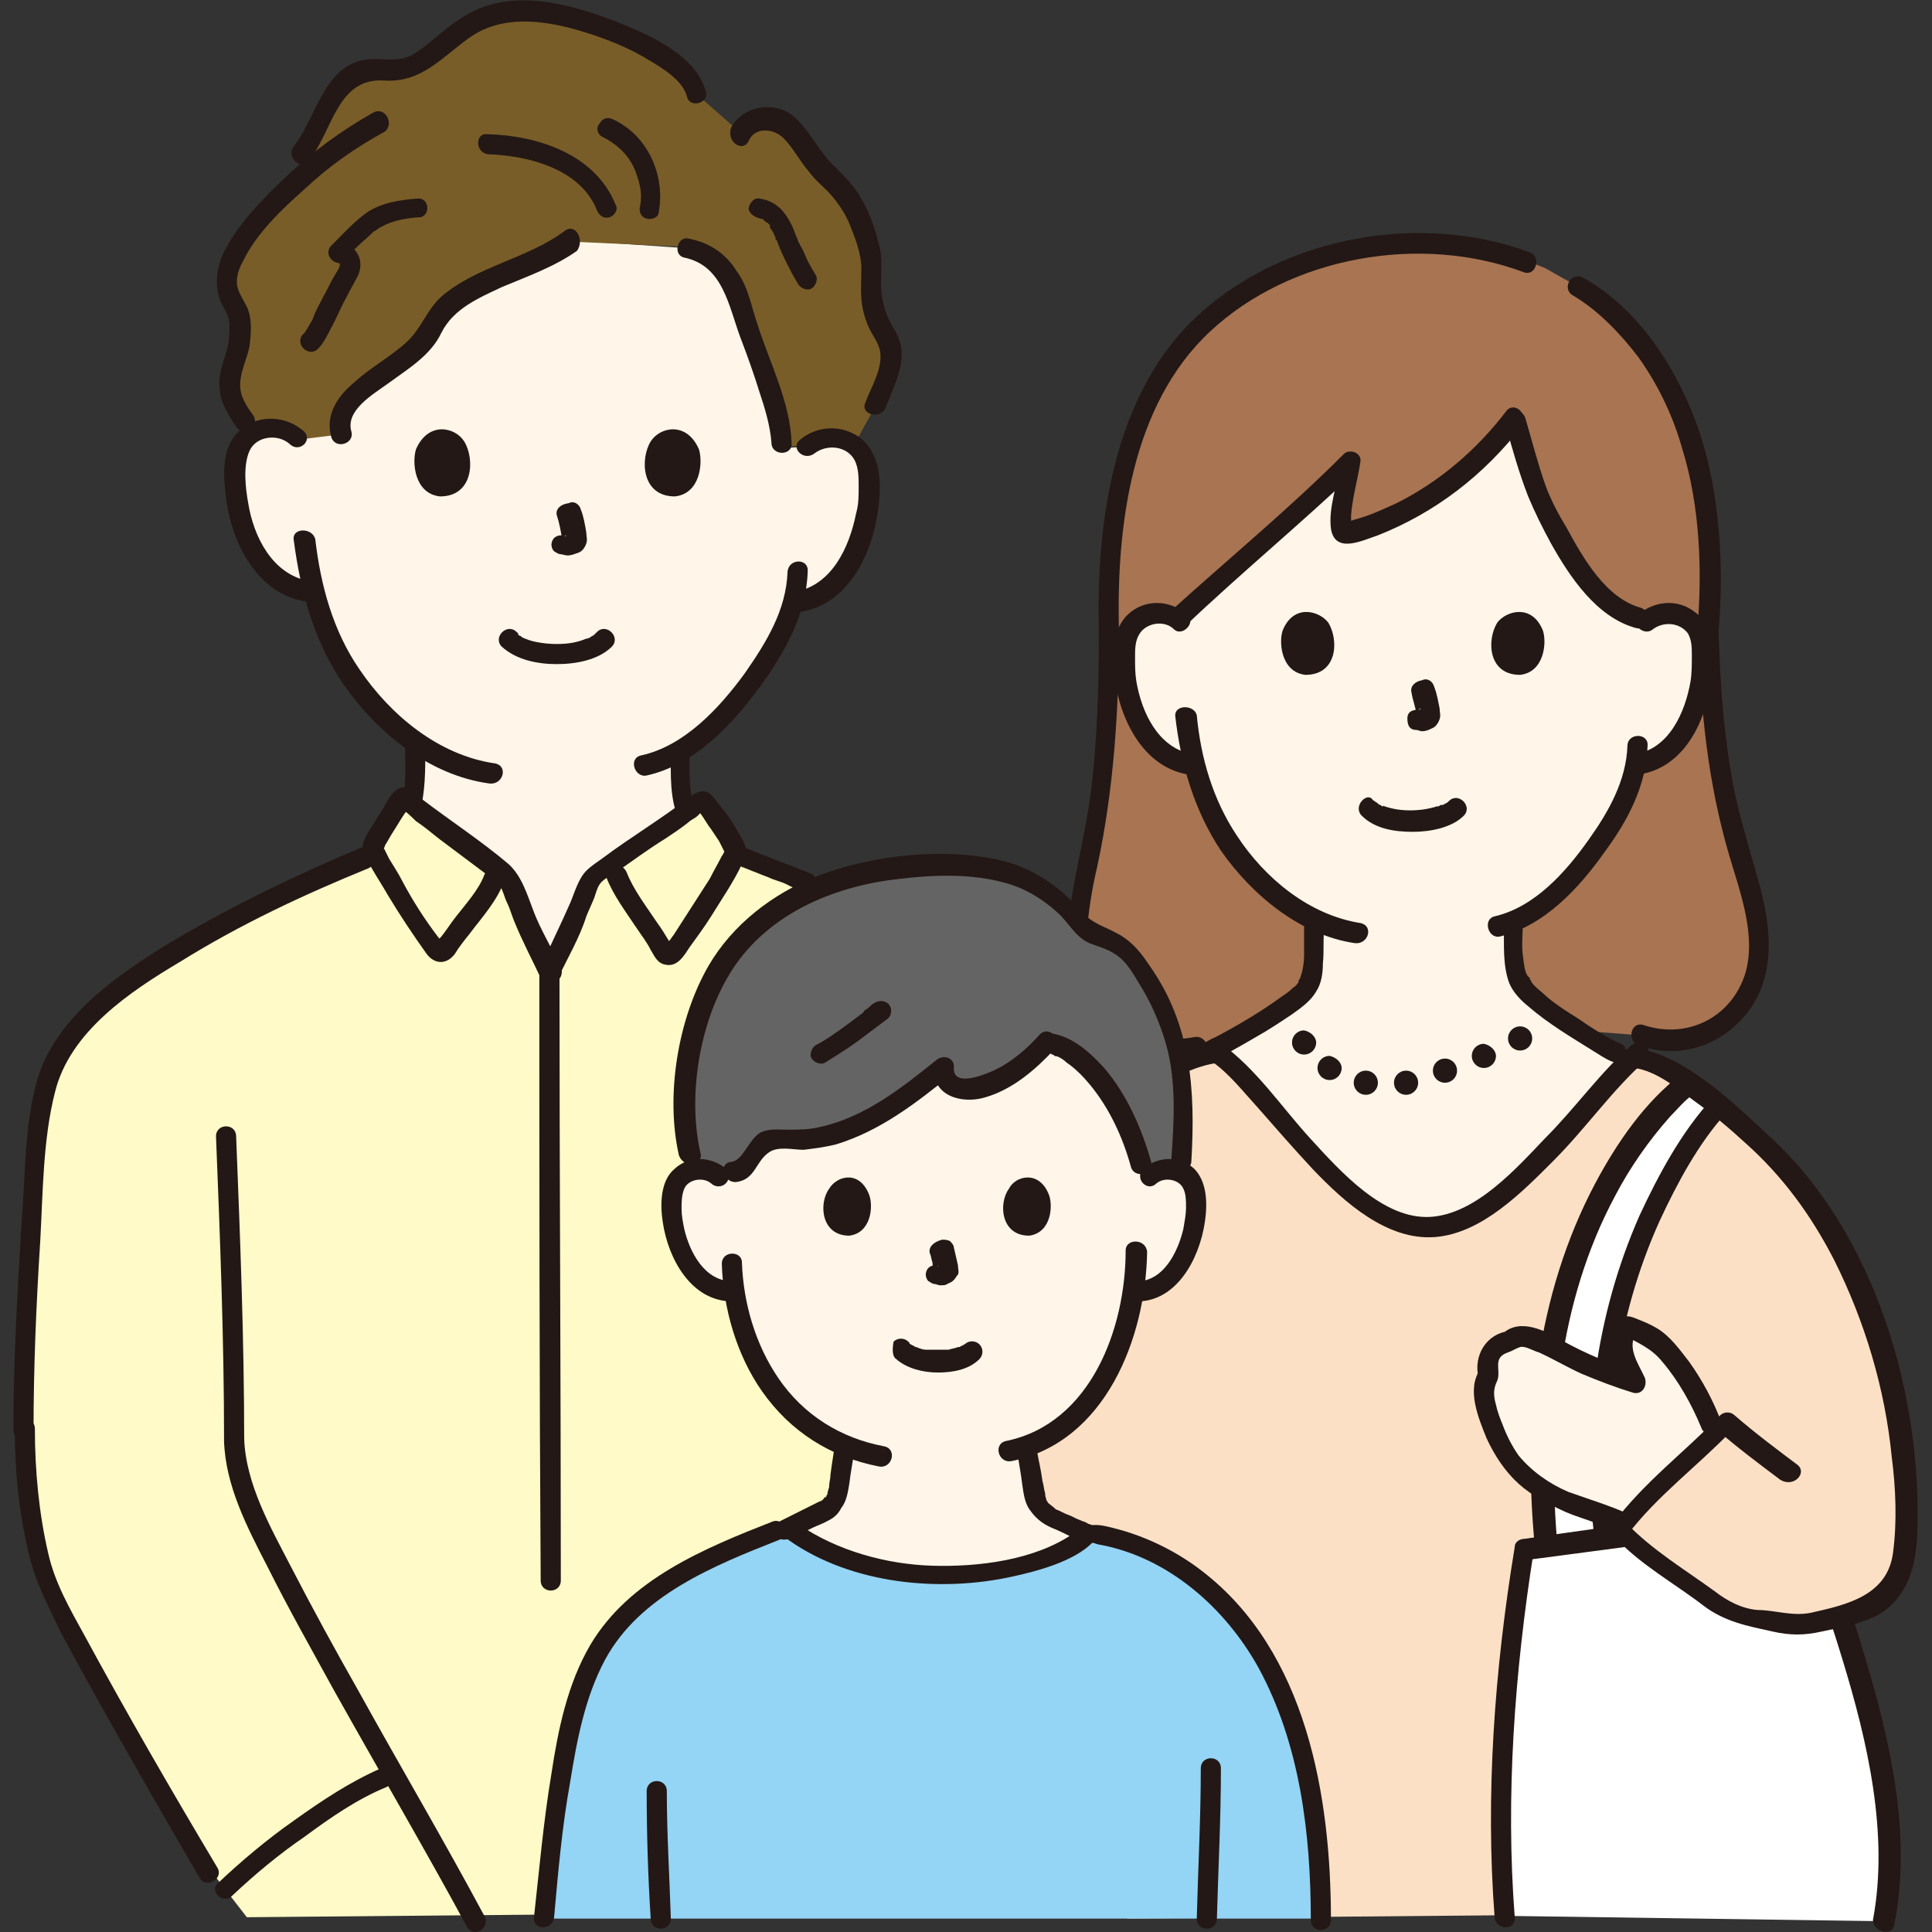
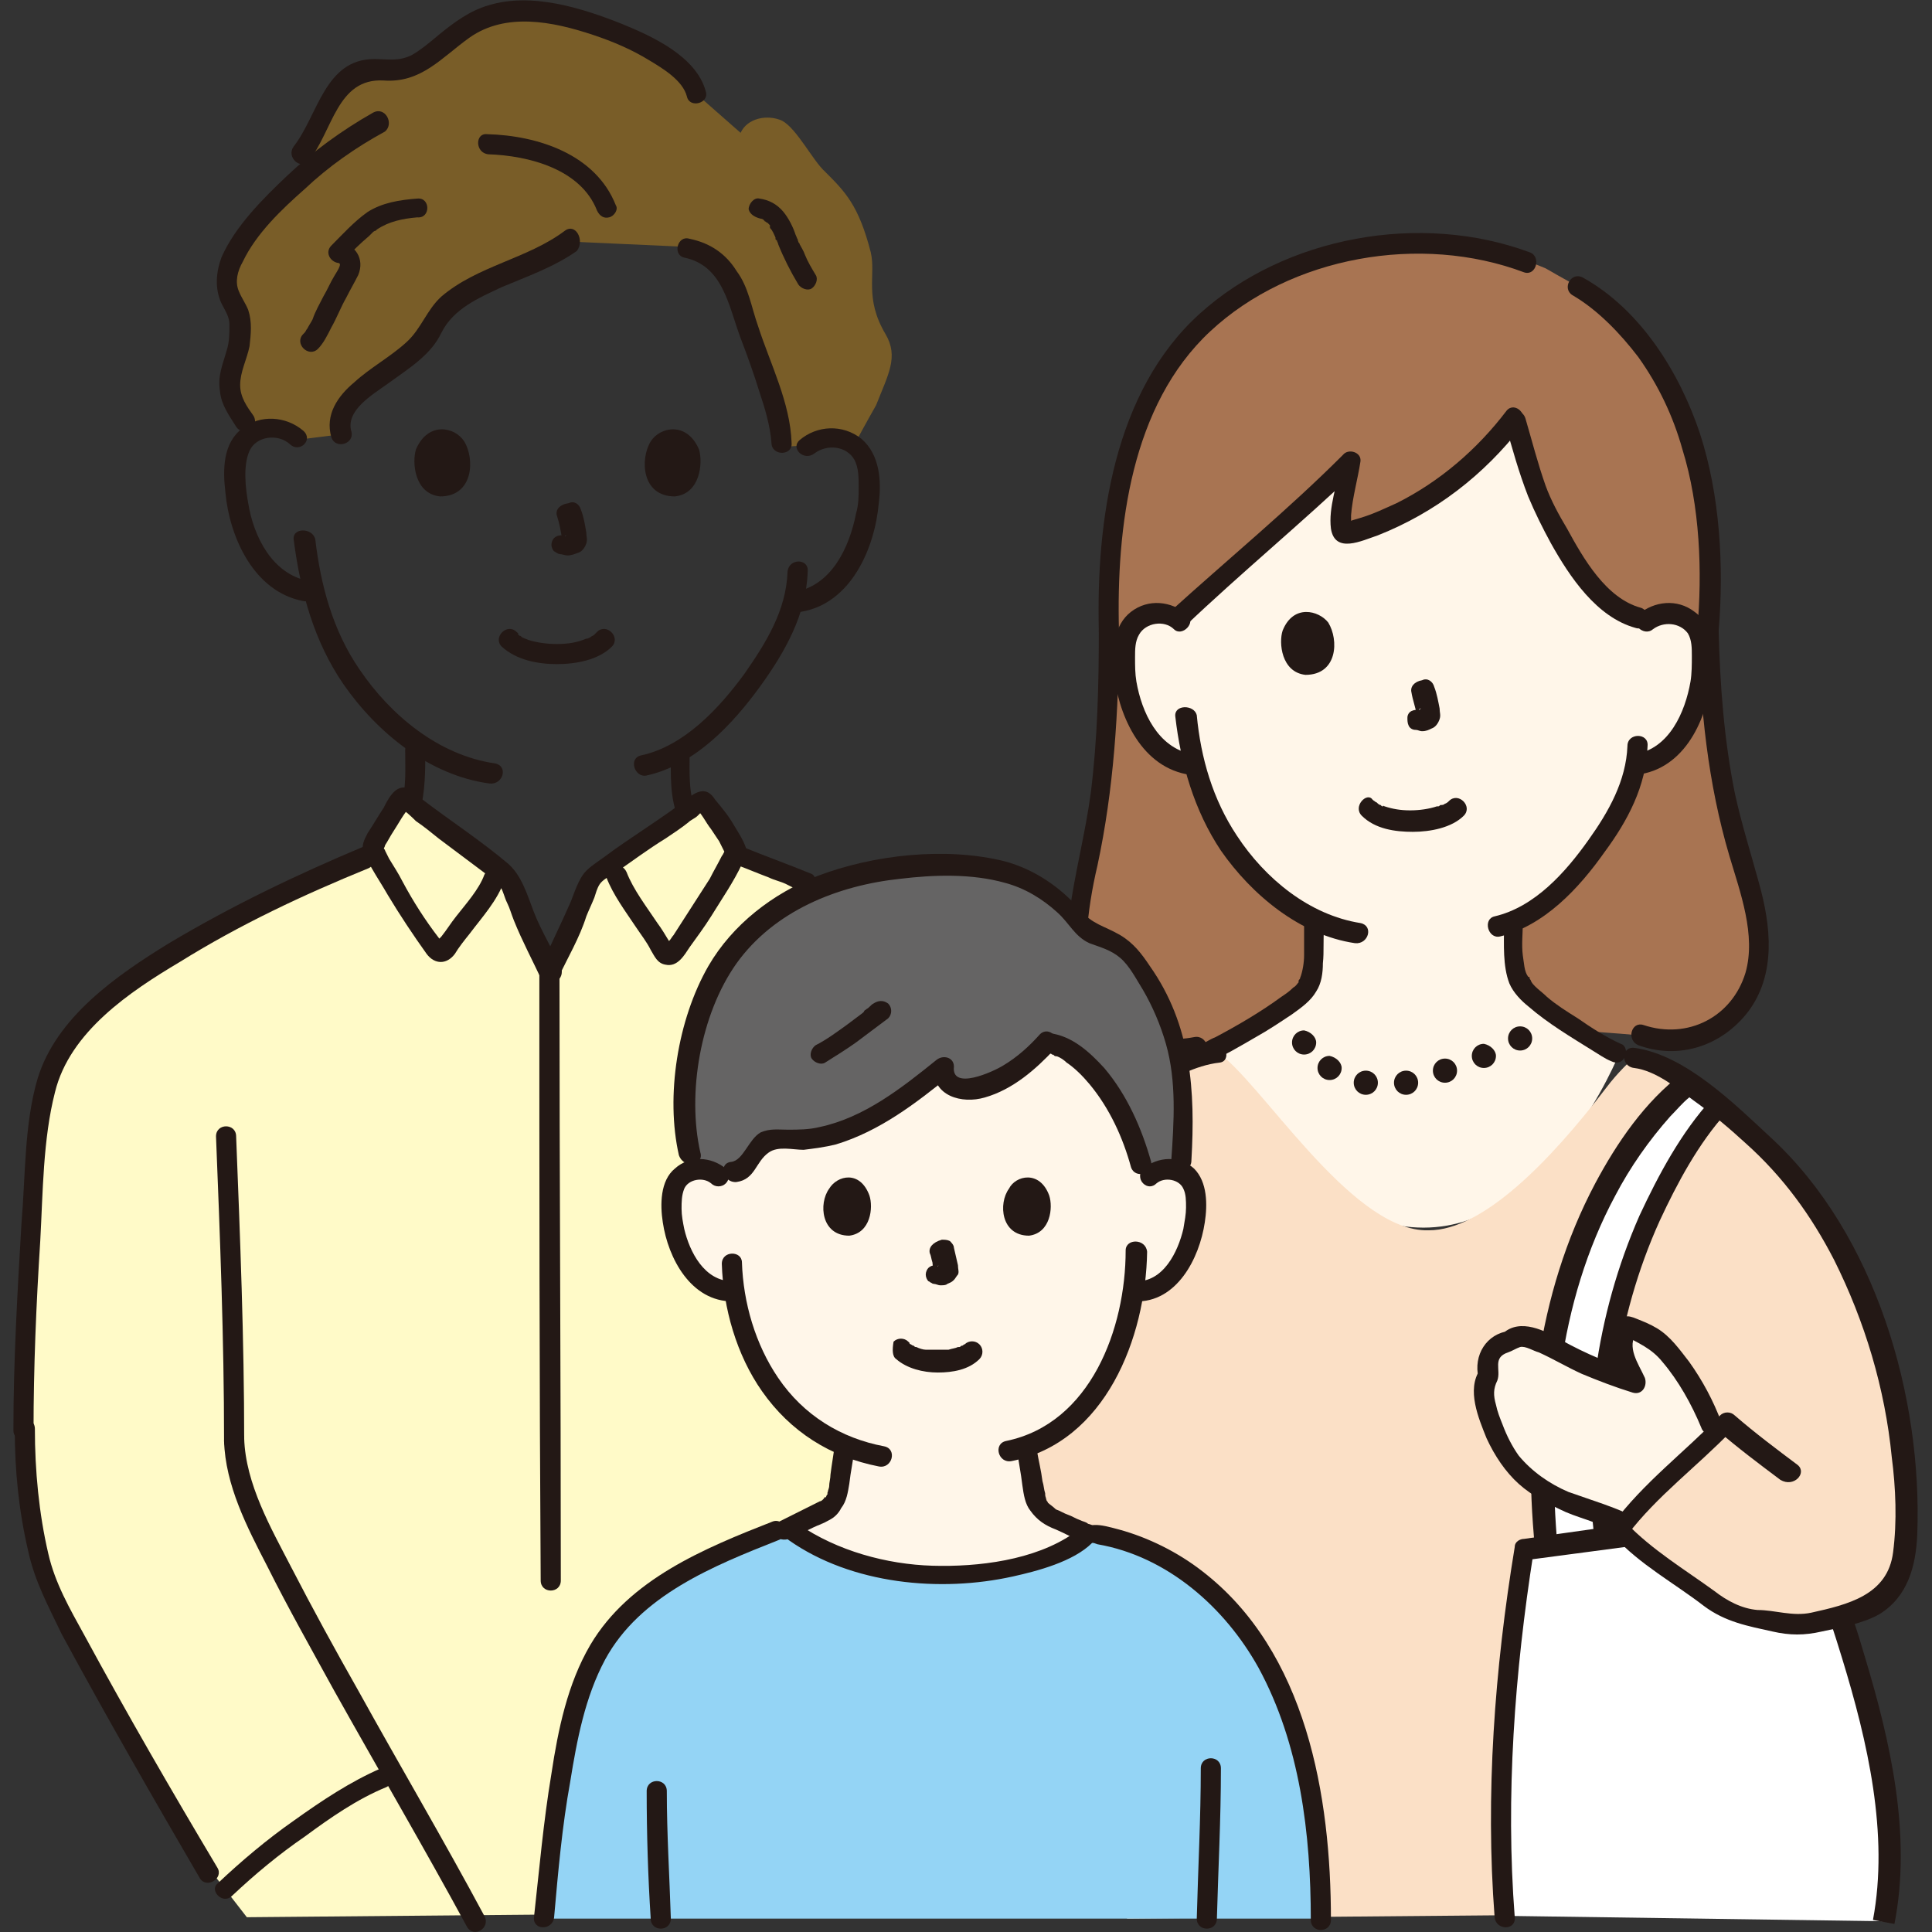
<svg xmlns="http://www.w3.org/2000/svg" version="1.1" id="レイヤー_1" x="0px" y="0px" viewBox="0 0 144 144" style="enable-background:new 0 0 144 144;" xml:space="preserve">
  <rect x="0" y="0" width="144" height="144" fill="#333333" stroke="none" />
  <style type="text/css">
	.st0{fill:#FFF6E9;}
	.st1{fill:#795D28;}
	.st2{fill:#231815;}
	.st3{fill:#FFFAC8;}
	.st4{fill:#A87452;}
	.st5{fill:#FBE0C6;}
	.st6{fill:none;}
	.st7{fill:#656464;}
	.st8{fill:#94D4F5;}
	.st9{fill:#FFFFFF;}
</style>
  <g>
    <g id="お父さん_2_">
      <g>
-         <path class="st0" d="M25,65.6c0.3-0.1,4.5-2.6,5.5-4.9c0.6-1.5,0.5-3.7,0.5-5.4c-1.3-1-2.6-2.1-3.8-3.5c-2.2-2.6-3.3-5.4-3.9-7.8     c-0.3,0.1-0.5,0.1-0.5,0.1c-0.8-0.1-1.6-0.5-2.2-1c-0.8-0.7-1.4-1.5-1.9-2.4c-0.9-1.8-1.3-3.9-1.2-5.9c0-0.5,0.1-1,0.4-1.5     c0.4-0.7,1.1-1.1,1.9-1.3c0.8-0.1,1.7,0.1,2.3,0.7l3.2-0.4c-1.1-3.3,5.6-5.1,6.8-8.1c1.2-3,7.8-4.4,10.3-6.3l8.8,0.6     c2.2,0.4,3.4,2,4,4.5c0.7,2.6,3.2,8,3,10.4c0.1,0,0.1,0,0.1,0l1.8-0.1c0.6-0.5,1.5-0.8,2.3-0.7c0.8,0.1,1.6,0.6,1.9,1.3     c0.3,0.5,0.3,1,0.4,1.5c0.2,2-0.2,4.1-1.2,5.9c-0.5,0.9-1,1.8-1.9,2.4c-0.6,0.5-1.4,0.9-2.2,1c0,0-0.1,0-0.4,0.1     c-0.2,0.6-0.4,1.2-0.5,1.5c-0.6,1.6-3.8,7-7.9,9.6c0,1.6-0.1,3.5,0.5,4.9c0.9,2.3,5.9,5.2,6.2,5.3c0,0-3.8,11.1-16.9,11.1     C27.5,77.1,25,65.6,25,65.6z" />
-       </g>
+         </g>
      <g>
        <path class="st1" d="M51.2,18.4c2.2,0.4,3.4,2,4,4.5c0.7,2.6,3.2,8,3,10.4c0.1,0,0.1,0,0.1,0l1.8-0.1c0.6-0.5,1.5-0.8,2.3-0.7     c0.5,0.1,0.9,0.3,1.3,0.6c0.8-1.5,1.6-2.9,1.6-2.9c0.9-2.3,1.7-3.6,0.7-5.3c-1.6-2.7-0.7-4.4-1.1-6.1c-0.9-3.5-1.9-4.5-3.4-6     c-0.9-0.8-2.1-3.2-3.2-3.8c-1.1-0.5-2.6-0.2-3.1,0.9L51.9,7c-0.3-1.9-4.3-4.2-8-5.3c-2.9-0.9-6.2-1.5-8.8,0.1     c-2,1.2-3.6,3.5-5.9,3.5c-0.6,0-1.2-0.1-1.8-0.1c-1.4,0.1-2.4,1.3-3.1,2.6c-0.6,1.2-1.1,2.6-2,3.7c0,0,0.2,0.6,0.4,1.4     c-1.6,1.4-3.1,2.9-4.4,4.6c-1,1.3-1.9,2.9-1.4,4.4c0.2,0.7,0.8,1.3,0.8,2.1c0,0.7,0,2.1-0.3,2.8c-1.2,2.9,0.6,3.9,1.3,5.7     c0.3-0.2,0.7-0.3,1-0.4c0.8-0.1,1.7,0.1,2.3,0.7l3.2-0.4c-1.1-3.3,5.6-5.1,6.8-8.1c1.2-3,7.8-4.4,10.3-6.3L51.2,18.4z" />
      </g>
      <path class="st2" d="M50,56.1c0,1.6-0.1,3.4,0.6,5c0.4,1,1.2,1.8,2,2.5c0.9,0.8,1.9,1.5,2.9,2.1c0.5,0.3,1.1,0.7,1.6,1    c0.4,0.2,0.8,0.1,1-0.3c0.2-0.3,0.1-0.9-0.3-1c-0.5-0.2-1-0.6-1.5-0.9c-0.9-0.6-1.7-1.2-2.5-1.8c-0.7-0.6-1.5-1.3-1.9-2.2    c-0.6-1.3-0.5-3-0.5-4.4C51.5,55.1,50,55.1,50,56.1L50,56.1z" />
      <path class="st2" d="M30.2,55.9c0,1.4,0.1,2.8-0.3,4.1c-0.3,0.9-0.9,1.7-1.6,2.3c-0.7,0.7-1.5,1.2-2.3,1.8    c-0.5,0.3-0.9,0.6-1.4,0.9c-0.4,0.2-0.5,0.7-0.3,1c0.2,0.4,0.7,0.4,1,0.3c0.6-0.3,1.1-0.6,1.6-1c0.9-0.6,1.8-1.3,2.6-2.1    c0.8-0.8,1.5-1.7,1.8-2.7c0.4-1.5,0.4-3.1,0.4-4.6C31.7,54.9,30.2,54.9,30.2,55.9L30.2,55.9z" />
      <path class="st2" d="M60.7,33.8c0.9-0.7,2.4-0.6,3,0.5c0.3,0.6,0.3,1.3,0.3,2c0,0.7,0,1.3-0.2,2c-0.5,2.5-1.8,5.3-4.5,5.8    c-1,0.2-0.6,1.6,0.4,1.5c3.7-0.6,5.5-4.7,5.8-8.1c0.2-1.6,0.1-3.6-1.3-4.8c-1.4-1.1-3.3-1-4.6,0.1C58.9,33.4,59.9,34.4,60.7,33.8    L60.7,33.8z" />
      <path class="st2" d="M42.1,17.2c-2.8,2.1-6.5,2.6-9.2,4.9c-1.1,1-1.5,2.4-2.6,3.4c-1.2,1.1-2.7,1.9-3.9,3c-1.2,1-2.2,2.4-1.7,4.1    c0.3,0.9,1.7,0.5,1.5-0.4c-0.5-1.6,1.6-2.8,2.7-3.6c1.5-1.1,3.2-2.1,4-3.8c0.9-1.8,2.8-2.6,4.5-3.4c1.9-0.8,3.9-1.5,5.6-2.7    C43.6,17.9,42.9,16.6,42.1,17.2L42.1,17.2z" />
      <path class="st2" d="M51,19.2c2.9,0.6,3.3,3.6,4.2,6c0.5,1.3,1,2.7,1.4,4c0.4,1.2,0.8,2.5,0.9,3.8c0,1,1.6,1,1.5,0    c-0.1-3-1.6-5.9-2.5-8.7c-0.5-1.4-0.7-2.9-1.6-4.1c-0.8-1.3-2-2.1-3.5-2.4C50.5,17.5,50.1,19,51,19.2L51,19.2z" />
-       <path class="st2" d="M55.8,10.5c0.5-1.1,1.9-0.9,2.6-0.2c0.7,0.7,1.2,1.7,1.9,2.5c0.5,0.7,1.2,1.2,1.7,1.8    c0.6,0.7,1.1,1.5,1.4,2.3c0.4,1,0.8,2.1,0.8,3.1c0,1-0.1,2,0.1,3c0.1,0.5,0.3,1.1,0.5,1.5c0.3,0.6,0.7,1.1,0.8,1.7    c0.2,1.3-0.7,2.7-1.1,3.8c-0.4,0.9,1.1,1.3,1.5,0.4c0.5-1.3,1.3-2.8,1.2-4.3c-0.1-0.8-0.4-1.3-0.8-2c-0.4-0.7-0.6-1.5-0.7-2.3    c-0.1-1.1,0.1-2.2-0.1-3.2c-0.3-1.3-0.7-2.6-1.4-3.8c-0.5-0.9-1.2-1.6-1.9-2.3c-0.9-0.8-1.5-1.9-2.2-2.8c-0.7-0.9-1.4-1.6-2.6-1.7    c-1.2-0.1-2.4,0.4-3,1.5C54.1,10.6,55.4,11.4,55.8,10.5L55.8,10.5z" />
      <path class="st2" d="M52.6,6.8c-0.7-2.6-4-4.1-6.2-5c-3-1.2-6.8-2.4-10-1.4c-1.4,0.4-2.6,1.3-3.7,2.2c-0.6,0.5-1.3,1.1-2,1.5    c-1,0.5-1.8,0.3-2.8,0.3c-3.7,0-4.2,4.2-6,6.5c-0.6,0.8,0.5,1.8,1.1,1.1c1.8-2.2,2.1-6.2,5.6-6c2.8,0.2,4.3-1.7,6.4-3.2    c2.7-1.9,6.2-1.2,9.2-0.2c1.5,0.5,2.9,1.1,4.2,1.9c1,0.6,2.5,1.5,2.8,2.7C51.4,8.1,52.9,7.7,52.6,6.8L52.6,6.8z" />
      <path class="st2" d="M27.8,8.4c-2.3,1.3-4.5,2.9-6.4,4.7c-1.8,1.7-3.9,3.8-4.9,6.1c-0.4,1.1-0.5,2.3,0,3.4c0.3,0.6,0.6,1,0.6,1.6    c0,0.6,0,1.3-0.2,1.9c-0.3,1.1-0.7,1.9-0.5,3.1c0.1,1,0.7,1.8,1.2,2.6c0.5,0.8,1.8,0.1,1.3-0.8c-0.5-0.7-1-1.4-1-2.3    c0-1,0.5-1.9,0.7-2.9c0.1-0.9,0.2-1.8-0.1-2.7c-0.2-0.5-0.5-0.9-0.7-1.4c-0.3-0.7-0.1-1.5,0.3-2.2c1-2.1,2.9-3.9,4.6-5.4    c1.8-1.7,3.8-3.1,6-4.3C29.4,9.2,28.7,7.9,27.8,8.4L27.8,8.4z" />
      <path class="st2" d="M36.4,11.5c3,0.1,6.9,1.1,8.1,4.2c0.2,0.4,0.5,0.6,0.9,0.5c0.4-0.1,0.7-0.6,0.5-0.9c-1.5-3.8-5.8-5.2-9.6-5.3    C35.4,9.9,35.4,11.4,36.4,11.5L36.4,11.5z" />
-       <path class="st2" d="M44.9,10.2c1,0.5,1.8,1.2,2.3,2.2c0.2,0.4,0.4,1,0.5,1.5c0.1,0.4,0.1,1.1,0,1.5c-0.1,0.4,0.1,0.8,0.5,0.9    c0.4,0.1,0.9-0.1,0.9-0.5c0.5-2.7-0.8-5.7-3.4-6.9c-0.4-0.2-0.8-0.1-1,0.3C44.4,9.5,44.5,10,44.9,10.2L44.9,10.2z" />
      <path class="st2" d="M31.1,14.8c-1.3,0.1-2.6,0.3-3.7,1c-1,0.7-1.9,1.7-2.7,2.5c-0.5,0.5-0.1,1.2,0.5,1.3c0.4,0-0.2,0.8-0.3,1    c-0.3,0.5-0.5,1-0.8,1.5c-0.3,0.6-0.6,1.1-0.8,1.7c-0.1,0.2-0.3,0.5-0.4,0.7c-0.1,0.1-0.1,0.2-0.2,0.3c-0.1,0.1,0.1-0.1,0,0    c0,0-0.1,0.1-0.1,0.1c-0.7,0.7,0.4,1.8,1.1,1.1c0.4-0.4,0.7-1,1-1.6c0.4-0.7,0.7-1.5,1.1-2.2c0.3-0.6,0.6-1.1,0.9-1.7    c0.5-1.2-0.2-2.3-1.5-2.5c0.2,0.4,0.4,0.9,0.5,1.3c0.6-0.6,1.2-1.2,1.8-1.7c0.1-0.1,0.2-0.2,0.3-0.3c0,0,0.1-0.1,0.2-0.1    c0.1-0.1,0,0,0.1-0.1c0.9-0.6,1.9-0.8,3-0.9C32.1,16.3,32.1,14.7,31.1,14.8L31.1,14.8z" />
      <path class="st2" d="M58.7,42.6c-0.1,2.9-1.6,5.3-3.2,7.6c-1.9,2.6-4.5,5.4-7.7,6.1c-1,0.2-0.5,1.7,0.4,1.5    c3.6-0.8,6.4-3.8,8.5-6.7c1.8-2.5,3.4-5.3,3.5-8.5C60.3,41.6,58.8,41.6,58.7,42.6L58.7,42.6z" />
      <path class="st2" d="M22.6,32.1c-1.3-1.1-3.2-1.2-4.5-0.2c-1.5,1.1-1.5,3.1-1.3,4.8c0.3,3.3,2.1,7.4,5.8,8.1    c1,0.2,1.4-1.3,0.4-1.5c-2.7-0.5-4.1-3.3-4.5-5.8c-0.2-1.1-0.4-2.8,0.1-3.9c0.5-1.1,2.1-1.3,3-0.5C22.3,33.8,23.4,32.8,22.6,32.1    L22.6,32.1z" />
      <path class="st2" d="M21.9,40.3c0.5,3.8,1.5,7.5,3.7,10.7c2.5,3.6,6.4,6.8,10.9,7.4c1,0.1,1.4-1.3,0.4-1.5    c-4.2-0.6-7.8-3.6-10.1-7c-2-2.9-2.9-6.3-3.3-9.7C23.3,39.3,21.7,39.3,21.9,40.3L21.9,40.3z" />
      <path class="st2" d="M37.4,48.2c1.1,1,2.7,1.3,4.1,1.3c1.4,0,3.1-0.3,4.1-1.3c0.7-0.7-0.4-1.8-1.1-1.1c0,0-0.2,0.2-0.1,0.1    c0.1-0.1,0,0,0,0c0,0-0.1,0.1-0.1,0.1c-0.1,0.1-0.2,0.1-0.3,0.2c-0.2,0.1-0.2,0.1-0.3,0.1C43,47.9,42.3,48,41.5,48    c-0.7,0-1.5-0.1-2.1-0.3c-0.2-0.1-0.4-0.1-0.6-0.3c-0.1,0-0.2-0.1-0.2-0.2c0.2,0.1,0,0-0.1-0.1C37.8,46.4,36.7,47.5,37.4,48.2    L37.4,48.2z" />
      <path class="st2" d="M41.5,38.4c0.2,0.6,0.3,1.2,0.4,1.8c0-0.1,0-0.1,0-0.2c0,0.1,0,0.2,0,0.3c0-0.1,0-0.1,0-0.2c0,0,0,0.1,0,0.1    c0-0.1,0.1-0.1,0.1-0.2c0,0,0,0,0,0.1c0-0.1,0.1-0.1,0.1-0.2c0,0,0,0-0.1,0.1c0.1,0,0.1-0.1,0.2-0.1c0,0-0.1,0.1-0.1,0.1    c0.1,0,0.1-0.1,0.2-0.1c-0.1,0-0.2,0.1-0.2,0.1c0.1,0,0.1,0,0.2,0c-0.1,0-0.2,0-0.2,0c0.1,0,0.1,0,0.2,0c-0.2,0-0.3-0.1-0.5-0.1    c-0.2,0-0.4,0.1-0.5,0.2c-0.1,0.1-0.2,0.3-0.2,0.5c0,0.2,0.1,0.4,0.2,0.5c0.1,0,0.1,0.1,0.2,0.1c0.1,0.1,0.2,0.1,0.4,0.1    c0,0,0,0,0,0c-0.1,0-0.1,0-0.2,0c0.2,0,0.4,0.1,0.6,0.1c0.3,0,0.5-0.1,0.8-0.2c0.3-0.1,0.5-0.4,0.6-0.7c0.1-0.3,0-0.5,0-0.8    c-0.1-0.6-0.2-1.2-0.4-1.7c-0.1-0.4-0.5-0.7-0.9-0.5C41.7,37.6,41.4,38,41.5,38.4L41.5,38.4z" />
      <g>
        <path class="st2" d="M31,33.5c-0.3,1-0.1,3.3,1.8,3.5c2.5,0,2.6-2.8,1.8-4.1C33.9,31.8,31.9,31.4,31,33.5z" />
      </g>
      <g>
        <path class="st2" d="M52.1,33.5c0.3,1,0.1,3.3-1.8,3.5c-2.5,0-2.6-2.8-1.8-4.1C49.2,31.8,51.2,31.4,52.1,33.5z" />
      </g>
      <g>
        <path class="st3" d="M14.6,138c-0.1-0.1-0.1-0.3-0.2-0.4c-0.4-0.7-0.8-1.4-1.2-2.1c-0.2-0.4-0.4-0.7-0.6-1.1c0,0,0,0,0,0     c-0.2-0.4-0.4-0.7-0.6-1.1c-0.6-1.1-1.3-2.2-1.9-3.3c-0.2-0.3-0.3-0.5-0.5-0.8c-0.2-0.3-0.3-0.6-0.5-0.9c-0.3-0.5-0.6-1-0.8-1.5     c-0.8-1.5-1.6-2.8-2.3-4.1c-0.1-0.2-0.2-0.3-0.3-0.5c-0.2-0.3-0.3-0.6-0.5-0.9c-0.2-0.4-0.4-0.8-0.6-1.2     c-0.1-0.1-0.1-0.3-0.2-0.4c-0.2-0.3-0.3-0.6-0.4-0.9c-0.2-0.4-0.4-0.8-0.5-1.1c-0.6-1.3-1.6-6.9-1.6-11.4     c0-8.6,0.9-24.3,1.8-26.2c2.5-5.8,7.5-8.1,11.3-10.5c3.5-2.2,9-4.6,12.4-5.9c0,0,0.3-0.1,0.5-0.2c0,0,0-0.1,0-0.1     c0.2-0.6,1.3-2.8,1.9-3.6c0,0,0-0.1,0.1-0.1c0.1-0.1,0.1-0.2,0.2-0.3c0.1,0,0.2,0.1,0.3,0.1c0.1,0.1,0.2,0.2,0.3,0.3     c0.3,0.2,0.6,0.5,1,0.8c0.1,0.1,0.3,0.2,0.4,0.3c0.3,0.2,0.6,0.4,0.9,0.7c0.1,0.1,0.2,0.2,0.3,0.2c0.4,0.3,0.9,0.6,1.3,1     c0.1,0.1,0.3,0.2,0.4,0.3c0.7,0.5,1.4,1.1,1.9,1.5c0.1,0.1,0.2,0.1,0.3,0.2c0.2,0.2,0.4,0.4,0.6,0.5c0,0,0,0,0,0c0,0,0,0,0.1,0.1     c0.4,1,1,2.2,1.1,2.7c0,0,0,0.1,0.1,0.2c0,0,0,0.1,0.1,0.2c0,0,0,0.1,0,0.1c0,0.1,0.1,0.1,0.1,0.2c0,0.1,0.1,0.2,0.1,0.2     c0,0.1,0.1,0.2,0.1,0.3c0,0,0.1,0.1,0.1,0.2c0.3,0.6,0.6,1.3,0.9,1.9c0.1,0.1,0.1,0.3,0.2,0.4c0.1,0.1,0.1,0.3,0.2,0.4     c0.1-0.1,0.1-0.2,0.2-0.3c0.1-0.2,0.2-0.4,0.3-0.6c0.1-0.3,0.3-0.6,0.4-0.9c0-0.1,0.1-0.2,0.1-0.3c0.2-0.4,0.3-0.7,0.5-1     c0-0.1,0.1-0.2,0.1-0.2c0.1-0.2,0.1-0.3,0.2-0.4c0-0.1,0-0.1,0.1-0.1c0,0,0-0.1,0-0.1c0.1-0.5,0.7-1.7,1.1-2.7     c0.1-0.1,0.2-0.2,0.3-0.3c0.1-0.1,0.2-0.2,0.3-0.3c0.1-0.1,0.1-0.1,0.2-0.2c0.1-0.1,0.1-0.1,0.2-0.2c0.1-0.1,0.2-0.1,0.2-0.2     c0.2-0.1,0.4-0.3,0.6-0.4c0.7-0.5,1.6-1.1,2.5-1.7c0.1-0.1,0.2-0.1,0.3-0.2c0.5-0.3,0.9-0.6,1.3-0.9c0.1-0.1,0.2-0.1,0.3-0.2     c0.3-0.2,0.6-0.4,0.8-0.6c0.1-0.1,0.2-0.1,0.3-0.2c0.1-0.1,0.2-0.1,0.2-0.2c0.1-0.1,0.2-0.2,0.3-0.3c0.1-0.1,0.2-0.2,0.3-0.1     c0.1,0,0.1,0.2,0.2,0.3c0.1,0.1,0.1,0.2,0.2,0.3c0.3,0.5,0.8,1.1,1.2,1.7c0.1,0.1,0.2,0.3,0.3,0.4c0.1,0.1,0.1,0.2,0.2,0.3     c0.1,0.1,0.1,0.2,0.1,0.2c0.1,0.1,0.1,0.2,0.1,0.3c0,0,0,0.1,0.1,0.2c0.5,0.2,1,0.4,1,0.4c0.7,0.3,1.4,0.6,2.2,0.9     c0.2,0.1,0.3,0.1,0.5,0.2c1.5,0.6,3.1,1.4,4.7,2.1c0.2,0.1,0.4,0.2,0.6,0.3c0.3,0.1,0.6,0.3,0.9,0.4c0.2,0.1,0.4,0.2,0.6,0.3     c0.1,0.1,0.3,0.1,0.4,0.2c0.3,0.1,0.5,0.3,0.8,0.4c0.6,0.3,1.2,0.7,1.8,1c1.1,0.7,2.2,1.3,3.3,1.9c0.2,0.1,0.3,0.2,0.5,0.3     c0.3,0.2,0.6,0.4,0.9,0.5c0.2,0.1,0.3,0.2,0.5,0.3c0.2,0.1,0.4,0.2,0.6,0.4c0.1,0.1,0.3,0.2,0.4,0.3c0.1,0.1,0.2,0.2,0.3,0.2     c0.5,0.4,1,0.8,1.5,1.3c0.1,0.1,0.1,0.1,0.2,0.2c0.1,0.1,0.2,0.2,0.3,0.4c0.2,0.2,0.3,0.3,0.4,0.5c0.1,0.1,0.2,0.3,0.3,0.4     c0.2,0.2,0.3,0.4,0.5,0.7c0.1,0.1,0.2,0.3,0.3,0.4c0.1,0.2,0.2,0.3,0.3,0.5c0.2,0.4,0.5,0.9,0.7,1.6l0.1,0.3     c0.1,0.3,0.2,0.6,0.3,0.9c0.1,0.3,0.1,0.5,0.2,0.8c0,0.1,0.1,0.2,0.1,0.4c0.1,0.2,0.1,0.5,0.2,0.7c0.2,0.7,0.3,1.4,0.5,2.1     c0.1,0.3,0.1,0.7,0.2,1c0.1,0.4,0.2,0.8,0.2,1.2c0.1,0.3,0.1,0.7,0.2,1c0.2,1.2,0.4,2.5,0.6,3.8c0,0.3,0.1,0.6,0.1,0.8     c0,0.2,0.1,0.4,0.1,0.7c0.1,0.4,0.1,0.8,0.2,1.2c0,0.2,0.1,0.4,0.1,0.6c0.1,0.6,0.2,1.2,0.2,1.8c0,0,0,0,0,0     c0.1,0.4,0.1,0.8,0.2,1.2c0,0,0,0.1,0,0.1c0,0.2,0.1,0.4,0.1,0.6c0.1,0.8,0.2,1.5,0.3,2.2c0,0.4,0.1,0.8,0.1,1.2     c0,0.3,0.1,0.6,0.1,0.9c0,0.4,0.1,0.7,0.1,1c0.1,0.6,0.1,1.2,0.1,1.8c0,0.1,0,0.2,0,0.3c0.1,1.3,0.1,2.4,0.1,3.2     c-0.1,1-0.2,2.1-0.3,3.3c0,0.4-0.1,0.8-0.1,1.3c-0.1,1-0.2,2-0.4,3c0,0.2-0.1,0.4-0.1,0.7c-0.1,0.9-0.2,1.7-0.4,2.6     c0,0.3-0.1,0.6-0.1,1c-0.1,0.6-0.2,1.1-0.2,1.7c-0.1,0.6-0.2,1.1-0.3,1.6c0,0.2-0.1,0.4-0.1,0.5c0,0.3-0.1,0.6-0.1,0.9     c0,0.2-0.1,0.3-0.1,0.5c0,0,0,0,0,0c-0.1,0.3-0.1,0.6-0.2,0.9c0,0.3-0.1,0.6-0.1,0.9c0,0.1,0,0.2-0.1,0.3c0,0.2-0.1,0.3-0.1,0.5     c0,0,0,0,0,0c0,0.3-0.1,0.5-0.1,0.8c-0.1,0.8-0.3,1.5-0.4,2.2c0,0.1-0.1,0.3-0.1,0.4c-0.1,0.4-0.2,0.8-0.2,1.1     c0,0.2-0.1,0.4-0.1,0.5c0,0.2-0.1,0.3-0.1,0.5c0,0.1,0,0.2-0.1,0.3c-0.1,0.3-0.1,0.5-0.2,0.7c0,0.2-0.1,0.3-0.1,0.4l-3.4,6.6     c-2.9,0-56.6,0.5-57.4,0.5L14.6,138z" />
      </g>
      <path class="st2" d="M27.1,63.1c-5,2.1-9.8,4.4-14.5,7.2c-3.9,2.4-8.4,5.5-9.8,10.1c-1,3.4-0.9,7.3-1.2,10.8    c-0.3,5.1-0.6,10.2-0.6,15.4c0,1,1.5,1,1.5,0c0-4.7,0.2-9.4,0.5-14.1c0.2-3.6,0.2-7.6,1.1-11.1c1.1-4.5,5.6-7.5,9.3-9.7    c4.5-2.8,9.2-5,14.1-7C28.4,64.2,28,62.7,27.1,63.1L27.1,63.1z" />
      <path class="st2" d="M41.8,117.8c0-15.1-0.1-30.3-0.1-45.4c0-1-1.5-1-1.5,0c0,15.1,0,30.3,0.1,45.4    C40.3,118.8,41.8,118.8,41.8,117.8L41.8,117.8z" />
      <path class="st2" d="M41.8,72.1c-0.6-1.3-1.5-2.8-2-4.1c-0.5-1.3-0.9-2.7-1.9-3.6c-2-1.7-4.3-3.2-6.4-4.8    c-0.4-0.3-0.8-0.8-1.3-0.9c-0.8-0.1-1.3,0.9-1.6,1.5c-0.4,0.6-0.8,1.3-1.2,1.9c-0.2,0.4-0.5,0.9-0.3,1.4c0.1,0.4,0.4,0.8,0.6,1.2    c0.4,0.7,0.8,1.3,1.2,2c0.9,1.5,1.9,3,2.9,4.4c0.6,0.8,1.5,0.8,2.1,0c0.3-0.5,0.7-1,1.1-1.5c0.9-1.2,2.1-2.5,2.6-4    c0.3-0.9-1.1-1.3-1.5-0.4c-0.4,1.1-1.4,2.2-2.1,3.1c-0.4,0.5-0.7,1-1.1,1.5c-0.1,0.1-0.3,0.3-0.3,0.5c0,0.2-0.3,0.2,0.2,0.1    c0.5-0.1,0.2,0,0.1-0.2c0-0.1-0.1-0.2-0.2-0.3c-1-1.3-1.9-2.7-2.7-4.2c-0.3-0.6-0.7-1.2-1-1.7c-0.1-0.2-0.2-0.4-0.3-0.6    c0-0.1-0.1-0.1-0.1-0.2c-0.1-0.2,0,0,0,0c0,0.1-0.1,0.3,0,0.1c0-0.1,0.1-0.2,0.1-0.3c0.2-0.3,0.4-0.7,0.6-1    c0.4-0.6,0.8-1.4,1.3-1.9c-0.2,0.1-0.5,0.1-0.7,0.2c0.3,0.1,0.9,0.7,1.1,0.9c0.6,0.4,1.2,0.9,1.7,1.3c1.2,0.9,2.4,1.8,3.6,2.7    c0.3,0.3,0.8,0.5,1,0.9c0.2,0.3,0.3,0.8,0.5,1.2c0.2,0.4,0.3,0.8,0.5,1.3c0.6,1.5,1.4,3,2.1,4.5C40.9,73.8,42.2,73,41.8,72.1    L41.8,72.1z" />
      <path class="st2" d="M41.6,72.9c0.7-1.5,1.6-3,2.1-4.6c0.2-0.5,0.4-0.9,0.6-1.4c0.1-0.3,0.2-0.7,0.4-1c0.2-0.3,0.7-0.6,1.1-0.8    c1.3-0.9,2.5-1.8,3.8-2.6c0.6-0.4,1.2-0.8,1.7-1.2c0.2-0.2,0.5-0.3,0.7-0.5c0.1-0.1,0.2-0.2,0.3-0.3c0.1-0.1,0.3-0.1,0-0.1    c-0.2-0.1-0.4-0.1-0.5-0.2c0.5,0.4,0.8,1.1,1.2,1.6c0.2,0.3,0.4,0.6,0.6,0.9c0.1,0.2,0.3,0.6,0.4,0.8c0.1,0.1,0-0.1,0.1-0.2    c-0.1,0.1-0.2,0.4-0.3,0.5c-0.3,0.6-0.6,1.1-0.9,1.7c-0.9,1.4-1.8,2.8-2.7,4.2c-0.1,0.1-0.2,0.3-0.3,0.4c-0.2,0.2-0.4,0.3,0,0.4    c0.4,0.1,0.1-0.1,0-0.3c-0.3-0.5-0.6-1-0.9-1.4c-0.8-1.2-1.8-2.5-2.3-3.8c-0.4-0.9-1.8-0.5-1.5,0.4c0.5,1.3,1.4,2.5,2.2,3.7    c0.4,0.6,0.8,1.1,1.1,1.7c0.3,0.5,0.5,1,1.1,1.1c0.9,0.2,1.4-0.7,1.8-1.3c0.5-0.7,1.1-1.5,1.6-2.3c0.8-1.3,1.7-2.6,2.3-3.9    c0.2-0.4,0.4-0.7,0.3-1.2c-0.2-0.6-0.6-1.2-0.9-1.7c-0.4-0.7-0.9-1.3-1.4-1.9c-0.5-0.8-1.1-0.8-1.9-0.2c-1.9,1.5-4.4,3-6.4,4.5    c-0.4,0.3-0.9,0.6-1.3,1c-0.6,0.6-0.9,1.7-1.2,2.4c-0.7,1.6-1.5,3.2-2.2,4.8C39.8,73,41.1,73.8,41.6,72.9L41.6,72.9z" />
      <path class="st2" d="M16.1,84.7c0.3,7.5,0.6,15.1,0.6,22.7c0,1,1.5,1,1.5,0c0-7.6-0.3-15.1-0.6-22.7    C17.6,83.7,16.1,83.7,16.1,84.7L16.1,84.7z" />
      <path class="st2" d="M16.7,107.4c0.1,3.3,1.7,6.4,3.2,9.3c1.6,3.2,3.3,6.2,5,9.3c3.3,5.9,6.7,11.7,9.9,17.6    c0.5,0.9,1.8,0.1,1.3-0.8c-3-5.6-6.3-11.2-9.4-16.8c-1.7-3-3.4-6.1-5-9.2c-1.5-2.9-3.4-6.2-3.5-9.6    C18.2,106.4,16.7,106.4,16.7,107.4L16.7,107.4z" />
      <path class="st2" d="M16.2,139.2c-3.4-5.7-6.7-11.4-9.9-17.3c-1.1-2-2.2-3.9-2.7-6.1c-0.7-3-1-6.2-1-9.3c0-1-1.5-1-1.5,0    c0,3.1,0.3,6.1,1,9.1c0.5,2.3,1.5,4.1,2.5,6.2c3.3,6.1,6.8,12.2,10.3,18.2C15.4,140.8,16.7,140,16.2,139.2L16.2,139.2z" />
      <path class="st2" d="M17.3,141.3c1.7-1.6,3.5-3.1,5.4-4.4c1.9-1.4,3.9-2.8,6.1-3.7c0.4-0.2,0.6-0.5,0.5-0.9    c-0.1-0.4-0.6-0.7-0.9-0.5c-2.3,1-4.4,2.4-6.5,3.9c-2,1.4-3.9,3-5.7,4.7C15.6,140.9,16.6,142,17.3,141.3L17.3,141.3z" />
      <path class="st2" d="M56.7,16.3C56.5,16.3,56.7,16.3,56.7,16.3c0.1,0,0.3,0.1,0.2,0.1c-0.1,0,0.1,0,0.1,0.1c0.1,0,0.1,0.1,0.2,0.1    c-0.1-0.1,0,0,0,0c0,0,0.1,0.1,0.1,0.1c0.1,0.1,0.1,0.1,0.1,0.2c-0.1-0.1,0,0,0,0.1c0.2,0.2,0.3,0.5,0.4,0.7c0-0.1,0,0.1,0,0.1    c0,0,0,0.1,0.1,0.1c0,0.1,0.1,0.2,0.1,0.3c0.4,1,0.9,2,1.5,3c0.2,0.3,0.7,0.5,1,0.3c0.3-0.2,0.5-0.7,0.3-1c-0.3-0.5-0.6-1-0.8-1.5    c-0.1-0.3-0.3-0.6-0.4-0.8c0-0.1-0.1-0.1-0.1-0.2c0,0-0.1-0.2,0-0.1c-0.1-0.1-0.1-0.2-0.2-0.4c-0.2-0.6-0.5-1.2-0.9-1.7    c-0.5-0.6-1.1-0.9-1.8-1c-0.4-0.1-0.8,0.4-0.8,0.8C55.9,16,56.3,16.2,56.7,16.3L56.7,16.3z" />
      <path class="st2" d="M55,64.5c0.8,0.3,1.5,0.6,2.3,0.9c0.4,0.2,0.9,0.3,1.3,0.5c0.2,0.1,0.4,0.2,0.6,0.3c0,0,0.1,0,0.1,0.1    c0,0,0.2,0.1,0.1,0c-0.1,0,0.1,0,0.1,0c0.1,0,0.1,0,0.2,0.1c0.4,0.2,0.8,0.1,1-0.3c0.2-0.3,0.1-0.9-0.3-1c-1.7-0.7-3.4-1.3-5.1-2    c-0.4-0.1-0.8,0.2-0.9,0.5C54.4,64.1,54.6,64.4,55,64.5L55,64.5z" />
    </g>
    <g>
      <path class="st4" d="M128.5,59.1c-0.6-3-1.1-6.9-1.1-12.1c0.2-2.7,0-6.7-0.1-8.2c-0.4-5.3-2.7-11.2-6.1-14.5    c-1.5-1.4-1.9-2.1-3.5-2.9c0,0-1.3-0.7-2.5-1.4c-0.7-0.3-1.3-0.5-1.3-0.5c-2.4-0.9-4.6-1.3-8.7-1.3c-6.8,0-12.8,3.5-15.5,6.1    c-4.5,4.3-7.3,12-6.9,22.8c0,7.8-0.6,13.5-1.4,16.7c-0.6,2.2-1.1,5.8-1.1,8.1c0,3.6,3.6,7.6,9.1,6.4c0,0,6.4-1.6,14.4-1.9    c8-0.2,18.8,0.8,18.8,0.8c4.8,1.9,8.8-2.5,8.7-6.1c0-2.2-0.4-4-1-6.1C129.6,63.7,129,61.8,128.5,59.1z" />
    </g>
    <g>
      <path class="st0" d="M89.6,78.5c0.3-0.1,7.3-3.7,8-5.4c0.5-1.3,0.3-3.2,0.4-4.5c-2-1-3.8-2.5-5.5-4.5c-2-2.3-3-5-3.5-7.2    c-0.3,0-0.5,0-0.5,0c-0.7-0.1-1.5-0.5-2-0.9c-0.8-0.6-1.3-1.4-1.7-2.2c-0.9-1.7-1.2-3.6-1.1-5.5c0-0.5,0.1-1,0.4-1.4    c0.3-0.6,1-1.1,1.8-1.2c0.7-0.1,1.4,0.1,1.9,0.5c4-4.3,8.8-7.7,12.9-11.7c-0.2,1.8-1.4,5.6-0.1,5.3c5.1-1.4,9.2-4.4,12.4-8.6    c0.7,2.2,1.5,5.4,2.3,6.9c1.2,2.3,4.1,8,7.7,8.1c0.5-0.4,1.2-0.6,1.9-0.5c0.7,0.1,1.4,0.6,1.8,1.2c0.2,0.4,0.3,0.9,0.4,1.4    c0.2,1.9-0.2,3.8-1.1,5.5c-0.4,0.8-1,1.6-1.7,2.2c-0.6,0.5-1.4,0.9-2.2,0.9c-0.2,0.9-0.5,1.6-0.6,2c-0.6,1.7-4.1,7.7-8.5,9.6    c0.1,1.3-0.1,3.2,0.4,4.6c0.7,1.7,7.1,5.3,7.3,5.4c0,0-5.2,13-14.6,13C96.5,91.5,89.6,78.5,89.6,78.5z" />
    </g>
    <path class="st2" d="M81.9,47c0,4.1-0.1,8.1-0.6,12.1c-0.4,3-1.2,6-1.6,9c-0.4,3-0.5,5.8,1.5,8.2c2.1,2.4,5.2,3.1,8.2,2.5   c1-0.2,0.6-1.7-0.4-1.5c-3.1,0.6-6.4-0.6-7.7-3.7c-0.5-1.3-0.4-2.6-0.3-3.9c0.1-1.7,0.4-3.5,0.8-5.2C83,58.9,83.4,53,83.4,47   C83.4,46.1,81.9,46,81.9,47L81.9,47z" />
    <path class="st2" d="M126.6,47c0.1,5.7,0.7,11.4,2.3,16.8c0.8,2.7,2,5.9,1.2,8.7c-1,3.3-4.3,5-7.6,3.9c-0.9-0.3-1.3,1.1-0.4,1.5   c3,1.1,6.2,0.1,8.2-2.5c2.1-2.8,1.7-6.4,0.8-9.6c-0.6-2.2-1.3-4.4-1.8-6.7c-0.8-4-1.1-8-1.2-12.1C128.1,46.1,126.6,46,126.6,47   L126.6,47z" />
    <path class="st2" d="M123.2,46.9c0.8-0.6,2-0.5,2.6,0.3c0.3,0.5,0.3,1.1,0.3,1.7c0,0.6,0,1.3-0.1,1.9c-0.4,2.3-1.6,5-4.1,5.4   c-1,0.2-0.6,1.6,0.4,1.5c3.5-0.6,5.1-4.5,5.3-7.7c0.1-1.5,0.1-3.4-1.3-4.4c-1.3-1-3-0.8-4.2,0.2C121.4,46.4,122.5,47.5,123.2,46.9   L123.2,46.9z" />
    <path class="st2" d="M121.3,55.6c-0.1,2.6-1.4,4.9-2.9,7c-1.7,2.4-4,5-7,5.7c-0.9,0.2-0.5,1.7,0.4,1.5c3.3-0.8,5.9-3.6,7.8-6.3   c1.7-2.3,3.1-4.9,3.2-7.9C122.9,54.6,121.3,54.6,121.3,55.6L121.3,55.6z" />
    <path class="st2" d="M88.5,45.8c-1.2-1-2.9-1.2-4.2-0.2c-1.3,1-1.4,2.8-1.3,4.4c0.3,3.1,1.9,7,5.4,7.7c1,0.2,1.4-1.3,0.4-1.5   c-2.5-0.5-3.7-3.1-4.1-5.4c-0.1-0.6-0.1-1.2-0.1-1.8c0-0.6,0-1.2,0.3-1.7c0.5-0.9,1.9-1.1,2.6-0.4C88.1,47.5,89.2,46.4,88.5,45.8   L88.5,45.8z" />
    <path class="st2" d="M87.6,53.4c0.4,3.5,1.4,7,3.4,10c2.3,3.3,5.9,6.3,10,6.9c1,0.1,1.4-1.3,0.4-1.5c-3.8-0.6-7.1-3.3-9.2-6.5   c-1.8-2.7-2.7-5.8-3-9C89,52.5,87.5,52.5,87.6,53.4L87.6,53.4z" />
    <path class="st2" d="M112.2,31.6c0.5,1.8,1,3.6,1.7,5.4c0.5,1.2,1.1,2.4,1.7,3.5c1.4,2.5,3.4,5.5,6.3,6.3c0.9,0.3,1.3-1.2,0.4-1.5   c-2.6-0.7-4.3-3.7-5.5-5.9c-0.6-1-1.2-2.1-1.6-3.2c-0.6-1.7-1-3.3-1.5-5C113.4,30.2,111.9,30.6,112.2,31.6L112.2,31.6z" />
    <path class="st2" d="M112.3,30.6c-2.2,2.9-5,5.3-8.2,6.9c-0.9,0.4-1.7,0.8-2.7,1.1c-0.3,0.1-0.8,0.2-1.1,0.4   c0.4,0.3,0.5,0.2,0.4-0.1c0-0.2,0-0.3,0-0.5c0.1-1.3,0.5-2.7,0.7-4c0.1-0.7-0.9-1-1.3-0.5c-4.1,4.1-8.6,7.8-12.9,11.7   c-0.7,0.7,0.4,1.7,1.1,1.1c4.2-4,8.7-7.7,12.9-11.7c-0.4-0.2-0.9-0.4-1.3-0.5c-0.2,1.6-0.9,3.3-0.7,4.9c0.3,1.9,2.3,0.9,3.5,0.5   c4.3-1.7,7.9-4.5,10.7-8.1C114,30.9,112.9,29.9,112.3,30.6L112.3,30.6z" />
    <path class="st2" d="M114,18.8c-8.1-3-18.2-1.2-24.6,4.6c-6.4,5.8-7.7,15.5-7.5,23.6c0,1,1.5,1,1.5,0c-0.2-7.7,0.9-16.8,6.8-22.3   c6-5.6,15.7-7.3,23.4-4.4C114.5,20.6,114.9,19.1,114,18.8L114,18.8z" />
    <path class="st2" d="M128.1,47c0.4-4.8,0.1-10.1-1.4-14.7c-1.5-4.5-4.4-9.2-8.7-11.6c-0.9-0.5-1.6,0.8-0.8,1.3   c1.9,1.1,3.6,2.9,4.9,4.6c1.5,2.1,2.6,4.4,3.3,6.9c1.3,4.2,1.5,9.1,1.1,13.5C126.5,48,128,48,128.1,47L128.1,47z" />
    <path class="st2" d="M101.5,60.8c1,1,2.5,1.2,3.8,1.2c1.3,0,2.9-0.3,3.8-1.2c0.7-0.7-0.4-1.8-1.1-1.1c0,0-0.2,0.2-0.1,0.1   c0.1-0.1-0.1,0.1-0.2,0.1c-0.1,0.1-0.2,0.1-0.3,0.1c-0.1,0-0.1,0.1-0.2,0.1c0.1,0,0,0-0.1,0c-0.6,0.2-1.3,0.3-2,0.3   c-0.7,0-1.3-0.1-1.9-0.3c0,0-0.2-0.1-0.1,0c-0.1,0-0.1,0-0.2-0.1c-0.1,0-0.2-0.1-0.3-0.2c-0.1,0-0.1-0.1-0.2-0.1   c0.2,0.1,0,0-0.1-0.1C101.9,59,100.8,60.1,101.5,60.8L101.5,60.8z" />
    <path class="st2" d="M105.2,51.6c0.1,0.6,0.3,1.1,0.4,1.7c0-0.1,0-0.1,0-0.2c0,0.1,0,0.2,0,0.2c0-0.1,0-0.1,0-0.2c0,0,0,0.1,0,0.1   c0-0.1,0.1-0.1,0.1-0.2c0,0,0,0,0,0c0-0.1,0.1-0.1,0.1-0.2c0,0,0,0-0.1,0.1c0.1,0,0.1-0.1,0.2-0.1c0,0-0.1,0.1-0.1,0.1   c0.1,0,0.1-0.1,0.2-0.1c-0.1,0-0.1,0.1-0.2,0.1c0.1,0,0.1,0,0.2,0c-0.1,0-0.1,0-0.2,0c0.1,0,0.1,0,0.2,0c-0.1,0-0.2,0-0.2,0   c-0.2,0-0.4,0-0.6,0.1c-0.2,0.1-0.3,0.3-0.3,0.5c0,0.2,0,0.4,0.1,0.6c0.1,0.2,0.3,0.3,0.5,0.3c0.2,0,0.3,0.1,0.5,0.1   c0.3,0,0.5-0.1,0.7-0.2c0.3-0.1,0.5-0.4,0.6-0.7c0.1-0.3,0-0.5,0-0.8c-0.1-0.5-0.2-1.1-0.4-1.6c-0.1-0.4-0.5-0.7-0.9-0.5   C105.4,50.8,105.1,51.2,105.2,51.6L105.2,51.6z" />
    <g>
      <path class="st2" d="M95.6,47c-0.3,0.9-0.1,3.1,1.7,3.3c2.4,0,2.5-2.6,1.7-3.9C98.3,45.5,96.4,45,95.6,47z" />
    </g>
    <g>
-       <path class="st2" d="M115,47c0.3,0.9,0.1,3.1-1.7,3.3c-2.4,0-2.5-2.6-1.7-3.9C112.3,45.5,114.2,45,115,47z" />
-     </g>
+       </g>
    <path class="st2" d="M112.1,69c0,1.4-0.1,3,0.4,4.3c0.3,0.7,0.9,1.3,1.4,1.7c1.5,1.3,3.2,2.3,4.8,3.3c0.5,0.3,0.9,0.6,1.4,0.8   c0.4,0.2,0.8,0.1,1-0.3c0.2-0.3,0.1-0.9-0.3-1c-1.1-0.5-2.2-1.2-3.2-1.9c-0.8-0.5-1.6-1-2.3-1.6c-0.3-0.3-0.6-0.5-0.9-0.8   c-0.1-0.1-0.2-0.2-0.3-0.4c0-0.1-0.1-0.1-0.1-0.2c0.1,0.1,0-0.1-0.1-0.1c-0.3-0.4-0.3-1-0.4-1.6c-0.1-0.8,0-1.6,0-2.4   C113.6,68,112.1,68,112.1,69L112.1,69z" />
    <path class="st2" d="M97.2,69c0,0.7,0,1.5,0,2.2c0,0.5-0.1,1.2-0.3,1.7c0,0.1-0.1,0.1-0.1,0.2c-0.1,0.1,0,0,0,0.1   c-0.1,0.1-0.2,0.3-0.4,0.4c-0.3,0.3-0.6,0.5-0.9,0.7c-1.5,1.1-3.2,2.1-4.9,3c-0.5,0.2-0.9,0.5-1.4,0.7c-0.4,0.2-0.5,0.7-0.3,1   c0.2,0.4,0.7,0.4,1,0.3c1.3-0.6,2.5-1.3,3.7-2c0.9-0.5,1.8-1.1,2.7-1.7c0.7-0.5,1.4-1,1.8-1.7c0.4-0.6,0.5-1.4,0.5-2.1   c0.1-0.9,0-1.8,0.1-2.6C98.8,68,97.2,68,97.2,69L97.2,69z" />
    <g>
      <path class="st5" d="M142.1,115.8c0,0.2-0.1,0.4-0.1,0.6c-0.4,1.5-1.7,3.3-3.3,3.6c-2.4,0.5-5.4,0.2-7.3-1    c-0.1-0.1-0.2-0.1-0.3-0.2c-0.1-0.1-0.2-0.2-0.4-0.3c-0.1-0.1-0.3-0.2-0.4-0.3c-0.1-0.1-0.2-0.2-0.3-0.3c0,0,0,0,0,0c0,0,0,0,0,0    c-0.5-0.4-1-0.8-1.5-1.2c-0.3,0.8-0.6,1.7-0.9,2.5c-0.1,0.2-0.2,0.4-0.2,0.7c0,0.1-0.1,0.2-0.1,0.3c0,0.1-0.1,0.2-0.1,0.2    c-0.2,0.5-0.3,0.9-0.5,1.3v0c0,0.1-0.1,0.2-0.1,0.3c-0.5,1.3-0.8,2.2-0.8,2.2c0.5,3.2,2.4,14.5,3,18.4L84,143    c0.2-0.6,0.3-3.4,0.5-4.2c0.1-0.6,0.3-1.3,0.4-2c0-0.2,0.1-0.4,0.1-0.5c0.1-0.4,0.2-0.8,0.2-1.2c0.1-0.3,0.1-0.7,0.2-1    c0-0.1,0-0.1,0-0.2c0.1-0.5,0.2-1,0.3-1.6c0-0.2,0.1-0.4,0.1-0.6c0.3-1.9,0.6-3.7,0.8-5.1c0.1-0.4,0.1-0.8,0.2-1.2    c0-0.1,0-0.3,0.1-0.4c0,0,0,0,0,0c-0.4-0.1-0.7-0.2-1.1-0.2c-0.3-0.1-0.7-0.2-1-0.3c-0.2,0-0.3-0.1-0.5-0.1    c-0.5-0.1-1-0.3-1.6-0.5c-0.4-0.1-0.7-0.2-1.1-0.4c-0.2-0.1-0.5-0.2-0.7-0.3c-0.2-0.1-0.4-0.2-0.7-0.3c-0.5-0.2-1.1-0.4-1.7-0.7    c-1.2-0.5-2.3-1.6-2.9-3.2c-0.2-0.6-0.4-1.2-0.5-1.9c-0.1-0.9-0.2-1.8-0.2-2.9c-0.1-2,0-4.3,0.1-7c0,0,0,0,0,0    c0-0.6,0.1-1.1,0.1-1.7c0.1-2.1,0.3-4.5,0.5-7.2c0.4-3.8,1.1-9.9,4.9-13.9c0.1-0.1,0.2-0.2,0.2-0.2c0.6-0.6,1.2-1.2,1.9-1.7    c1.3-1,2.6-1.9,3.9-2.6c1.2-0.6,2.3-1.1,3.2-1.3c0.4-0.1,0.7-0.2,1-0.2c3.2,2.1,9.8,13.1,15.5,13.3c0.3,0,0,0,0.3,0    c4,0,9-5.1,13.2-10.6c0.9-1.2,1.8-2,2.5-2.7l0.9,0.6l2.2,1.6l1.6,1.1l4.6,3.3c0.1,0.1,0.3,0.3,0.4,0.4c0.1,0,0.1,0.1,0.2,0.2    c0,0,0.1,0.1,0.1,0.1c0.2,0.2,0.3,0.3,0.5,0.5c0.1,0.1,0.1,0.1,0.2,0.2c0.1,0.1,0.2,0.2,0.3,0.3l0,0c0.1,0.1,0.1,0.1,0.2,0.2    c0.1,0.1,0.1,0.1,0.1,0.2c0.1,0.1,0.3,0.3,0.4,0.5c0.1,0.1,0.2,0.3,0.3,0.4c0.1,0.1,0.1,0.2,0.2,0.2c0.1,0.2,0.3,0.3,0.4,0.5    c0.1,0.1,0.1,0.1,0.2,0.2c0.1,0.1,0.2,0.3,0.3,0.4c0.1,0.1,0.2,0.3,0.3,0.4c0.1,0.1,0.1,0.2,0.2,0.3c0.1,0.2,0.2,0.4,0.4,0.5    c0.2,0.3,0.4,0.7,0.6,1c0.1,0.2,0.3,0.5,0.4,0.7c0.2,0.3,0.4,0.7,0.5,1c0.1,0.2,0.2,0.4,0.3,0.6c0.2,0.4,0.4,0.7,0.5,1.1    c0.1,0.2,0.2,0.4,0.2,0.5c0.1,0.2,0.2,0.4,0.3,0.6c0.1,0.3,0.2,0.6,0.4,0.9c0.1,0.2,0.2,0.5,0.3,0.7c0.1,0.3,0.2,0.5,0.3,0.8    c0.1,0.2,0.2,0.5,0.2,0.7c0.2,0.7,0.4,1.4,0.6,2.1c0.1,0.3,0.2,0.6,0.3,1c0.1,0.3,0.1,0.6,0.2,0.9c0,0,0,0,0,0.1    c0.1,0.3,0.1,0.5,0.2,0.8c0,0,0,0.1,0,0.1c0,0,0,0,0,0c0.1,0.6,0.3,1.3,0.4,1.9c0,0.3,0.1,0.6,0.1,1c0,0.3,0.1,0.6,0.1,0.9    c0,0,0,0.1,0,0.1c0,0.1,0,0.1,0,0.2c0,0.3,0.1,0.5,0.1,0.8c0,0.1,0,0.2,0,0.2c0,0.1,0,0.1,0,0.2c0,0.2,0,0.3,0,0.5c0,0,0,0,0,0    c0,0.3,0,0.6,0.1,0.9C142.2,112.7,142.2,114.3,142.1,115.8z" />
    </g>
-     <path class="st2" d="M90.3,79.1c1.3,0.9,2.3,2.2,3.4,3.4c1.4,1.6,2.8,3.2,4.2,4.7c2.3,2.4,5.5,5.3,9.1,5c3.5-0.3,6.5-3.4,8.8-5.7   c2.4-2.4,4.4-5.3,6.9-7.5c0.7-0.6-0.3-1.7-1.1-1.1c-2.3,2-4.2,4.7-6.4,6.9c-2.2,2.3-5.2,5.7-8.6,5.9c-3.5,0.2-6.7-3.4-8.9-5.8   c-2.2-2.4-4.1-5.3-6.8-7.2C90.2,77.3,89.5,78.6,90.3,79.1L90.3,79.1z" />
    <path class="st2" d="M90.5,77.7C88.5,78,86.6,79,85,80c-2.3,1.4-4.5,3.1-6.1,5.3c-2.8,3.8-3.6,8.6-4,13.2c-0.1,1,1.4,1,1.5,0   c0.4-4.2,1.1-8.7,3.7-12.2c1.5-2,3.6-3.7,5.7-5c1.5-0.9,3.3-1.9,5.1-2.1C91.8,79.1,91.4,77.6,90.5,77.7L90.5,77.7z" />
    <g>
      <path class="st6" d="M126.4,92.2c-0.2,5.8-0.5,7.7-1.1,13.6c-0.3,2.7-1,9.5-1.3,12.2c-0.3,3.1,0.2,5.7,0.8,8.8" />
    </g>
    <g>
      <path class="st6" d="M109.3,76.9c2.4-1.8,6.5-1.8,9-1.2c2.5,0.6,4.7,2.4,5.4,4.9" />
    </g>
    <g id="子ども_2_">
      <g>
        <path class="st0" d="M80.8,114.2c0,0-3.1,11.5-11.1,11.5S58.4,114,58.4,114c0.2-0.1,2.4-1.1,2.5-1.2c1.6-0.6,1.5-1.6,1.7-2.7     c0.2-1,0.2-1.5,0.3-2.3c-5-2-7.6-7-8.3-11.6c0,0,0,0,0-0.1c-0.8,0.1-1.6-0.3-2.3-0.8c-0.6-0.5-1-1.1-1.4-1.8     c-0.7-1.4-1-2.9-0.9-4.4c0-0.4,0.1-0.8,0.3-1.1c0.3-0.5,0.8-0.8,1.4-0.9c0.5-0.1,1,0,1.4,0.3c0,0,0,0,0,0c0.7,0,1.3,0,1.3,0     c1.2,0,1.4-1.8,2.4-2.3c0.5-0.2,1-0.2,1.6-0.1c4.4,0.2,8.3-2.7,11.7-5.4c-0.1,0.7,0.4,1.4,1.1,1.6c0.7,0.2,1.4,0,2.1-0.2     c1.7-0.6,3.1-1.9,4.4-3.2c2,0,6,3.4,7.4,10.3c0.3-0.6,1-0.9,1.7-0.9c0.1,0,0.2,0,0.3,0c0.6,0.1,1.2,0.4,1.4,0.9     c0.2,0.3,0.3,0.7,0.3,1.1c0.1,1.5-0.2,3-0.9,4.4c-0.3,0.7-0.8,1.3-1.4,1.8c-0.7,0.5-1.5,0.9-2.4,0.8c0,0,0,0,0,0     c-0.8,6.2-4.3,10.2-7.9,11.5c0,0,0,0,0,0c0.1,0.8,0.2,1.5,0.4,2.7c0.2,1.1,0.3,2,1.8,2.8C79.1,113.4,80.2,113.9,80.8,114.2     c0.1,0,0.2,0.1,0.2,0.1c0,0,0.1,0,0.1,0L80.8,114.2z" />
      </g>
      <g>
        <path class="st7" d="M51.6,78.6c0.4-1.9,0.9-3.5,1.3-4.5c1.7-4.2,6.8-9.5,17.4-9.4c3.8,0,7.3,0.1,10.7,4.8     c1.2,0.5,2.7,0.9,3.4,1.8c4.4,5.7,4.1,10.3,3.7,16.1c-0.2-0.1-0.4-0.2-0.7-0.2c-0.1,0-0.2,0-0.3,0c-0.7,0-1.4,0.3-1.7,0.9     C84,81.2,80,77.7,78,77.7c-1.3,1.3-2.7,2.6-4.4,3.2c-0.7,0.2-1.4,0.4-2.1,0.2c-0.7-0.2-1.3-0.9-1.1-1.6     c-3.4,2.8-7.3,5.7-11.7,5.4c-0.5,0-1.1-0.1-1.6,0.1c-1,0.5-1.3,2.3-2.4,2.3c0,0-0.6,0-1.3,0c-0.4-0.3-0.9-0.4-1.4-0.3     C50.9,84.7,51,81.4,51.6,78.6z" />
      </g>
      <g>
        <path class="st8" d="M98.3,142.1c0,0.3,0.1,0.6,0.1,0.9H40.6c0.4-4.4,0.9-8.4,1.4-11.3c0.1-0.6,0.2-1.1,0.3-1.6     c0.3-1.4,0.6-2.7,1.1-4.1c0.4-1.2,0.9-2.3,1.6-3.4c0.1-0.2,0.2-0.3,0.3-0.5c0.1-0.1,0.2-0.2,0.3-0.4c0.1-0.1,0.1-0.2,0.2-0.3     c0.4-0.4,0.7-0.9,1.1-1.3c0.1-0.1,0.3-0.3,0.4-0.4c0.2-0.1,0.3-0.3,0.5-0.4c0.1-0.1,0.3-0.2,0.4-0.4c0,0,0,0,0,0     c0.2-0.1,0.3-0.3,0.5-0.4c0.1-0.1,0.2-0.2,0.3-0.2c0.1-0.1,0.2-0.1,0.3-0.2c0.1-0.1,0.3-0.2,0.4-0.3c0.5-0.3,1-0.6,1.5-0.9     c0.2-0.1,0.4-0.2,0.5-0.3c0.2-0.1,0.4-0.2,0.6-0.3c0.2-0.1,0.4-0.2,0.6-0.3c0.2-0.1,0.5-0.2,0.7-0.3c0.7-0.3,1.4-0.6,2-0.9     c0.2-0.1,0.5-0.2,0.7-0.3c0.5-0.2,0.9-0.4,1.4-0.5c0,0,0.4-0.2,0.9-0.3c0,0,0,0,0,0c0.2,0.2,0.4,0.3,0.4,0.3     c1.2,0.9,5.6,3.2,11,3.2c0.3,0,0.5,0,0.8,0c0.3,0,0.5,0,0.8,0c0.1,0,0.2,0,0.4,0c0.3,0,0.6-0.1,0.9-0.1c0.2,0,0.4-0.1,0.7-0.1     c0,0,0.1,0,0.1,0c0.2,0,0.4-0.1,0.7-0.1c0.6-0.1,1.1-0.2,1.6-0.4c0.2-0.1,0.5-0.1,0.7-0.2c0.1,0,0.2-0.1,0.3-0.1     c1.6-0.5,2.8-1.1,3.5-1.6c0.1,0,0.1-0.1,0.1-0.1l0,0c0,0,0.1,0,0.1-0.1c0.1-0.1,0.2-0.1,0.2-0.2c0,0,0.1-0.1,0.1-0.1c0,0,0,0,0,0     c1.1,0.4,2.3,0.9,3.4,1.4c0.4,0.2,0.8,0.3,1.1,0.5c0,0,0,0,0,0c0.3,0.1,0.6,0.3,0.9,0.4c0.3,0.2,0.6,0.3,0.9,0.5     c0.3,0.2,0.6,0.3,0.9,0.5c0.4,0.2,0.8,0.5,1.1,0.7c0,0,0,0,0,0c0.2,0.1,0.4,0.2,0.5,0.4c0,0,0.1,0,0.1,0.1     c0.2,0.1,0.4,0.3,0.6,0.4c0,0,0,0,0.1,0c0,0,0.1,0,0.1,0.1c0.1,0.1,0.3,0.2,0.4,0.3c0.1,0.1,0.2,0.2,0.3,0.3     c0.1,0.1,0.2,0.2,0.4,0.3c0.1,0,0.1,0.1,0.2,0.1c0.1,0.1,0.2,0.2,0.2,0.2c0.2,0.2,0.4,0.4,0.6,0.6c0.2,0.3,0.5,0.5,0.7,0.8     c0.2,0.3,0.4,0.5,0.6,0.8c0.2,0.3,0.4,0.6,0.5,0.9c0.1,0.1,0.1,0.3,0.2,0.4c0.1,0.1,0.1,0.3,0.2,0.4c0,0,0,0,0,0     c0.1,0.1,0.1,0.3,0.2,0.4c0.1,0.2,0.2,0.5,0.3,0.7c0.1,0.2,0.2,0.5,0.3,0.7c0.1,0.3,0.2,0.5,0.3,0.8c0.1,0.3,0.2,0.5,0.2,0.8     c0.1,0.3,0.1,0.5,0.2,0.8c0.1,0.5,0.2,1,0.3,1.5c0,0.1,0.1,0.3,0.1,0.4c0.2,1.1,0.4,2.4,0.6,3.9c0.1,0.5,0.1,1,0.2,1.6     c0.1,0.4,0.1,0.8,0.1,1.3c0.1,0.4,0.1,0.8,0.1,1.2c0.1,0.6,0.1,1.2,0.2,1.8c0,0.1,0,0.1,0,0.2C98.2,141,98.3,141.5,98.3,142.1z" />
      </g>
      <path class="st2" d="M75.8,108c0.1,0.9,0.3,1.8,0.4,2.7c0.1,0.7,0.2,1.4,0.6,1.9c0.5,0.7,1.1,1.1,1.9,1.4c0.7,0.3,1.4,0.7,2.1,1    c0.4,0.1,0.8-0.2,0.9-0.5c0.1-0.4-0.1-0.8-0.5-0.9c0.2,0.1,0,0,0,0c-0.1,0-0.2-0.1-0.2-0.1c-0.2-0.1-0.3-0.1-0.5-0.2    c-0.3-0.1-0.6-0.3-0.9-0.4c-0.3-0.1-0.6-0.3-0.9-0.4c-0.2-0.2-0.5-0.4-0.6-0.5c0-0.1-0.1-0.1-0.1-0.2c0,0-0.1-0.2,0-0.1    c-0.1-0.1-0.1-0.3-0.1-0.4c-0.1-0.3-0.1-0.6-0.2-0.9c-0.1-0.8-0.3-1.6-0.4-2.2c0-0.4-0.3-0.8-0.8-0.8    C76.2,107.2,75.8,107.6,75.8,108L75.8,108z" />
      <path class="st2" d="M62.2,107.8c-0.1,0.8-0.2,1.3-0.3,2.1c0,0.3-0.1,0.6-0.1,0.9c0,0.1-0.1,0.3-0.1,0.4c0,0-0.1,0.2,0,0.1    c0,0.1-0.1,0.1-0.1,0.2c0,0-0.1,0.2-0.1,0.1c0-0.1-0.1,0.1-0.1,0.1c0,0-0.1,0.1-0.1,0.1c0,0-0.1,0.1-0.2,0.1    c-0.2,0.1-0.4,0.2-0.6,0.3c-0.4,0.2-0.8,0.4-1.2,0.6c-0.4,0.2-0.8,0.4-1.2,0.6c-0.4,0.2-0.5,0.7-0.3,1c0.2,0.4,0.7,0.4,1,0.3    c0.8-0.3,1.6-0.8,2.4-1.1c0.2-0.1,0.1,0-0.1,0c0.2,0,0.5-0.2,0.7-0.3c0.4-0.2,0.7-0.5,0.9-0.9c0.4-0.5,0.5-1.2,0.6-1.8    c0.1-0.9,0.3-1.8,0.4-2.7c0-0.4-0.4-0.8-0.8-0.8C62.5,107,62.3,107.4,62.2,107.8L62.2,107.8z" />
      <path class="st2" d="M52.2,85.9c-1-4.4,0-10.3,2.7-14.1c2.8-3.9,7.5-5.8,12.2-6.3c2.5-0.3,5.3-0.4,7.8,0.3    c1.5,0.4,2.8,1.2,3.9,2.2c0.9,0.8,1.3,1.8,2.4,2.3c0.8,0.3,1.6,0.5,2.3,1.1c0.7,0.6,1.2,1.6,1.7,2.4c0.7,1.2,1.3,2.6,1.7,4    c0.8,2.8,0.6,5.8,0.4,8.7c-0.1,1,1.5,1,1.5,0c0.3-5.2,0-10.1-3.1-14.5c-0.6-0.9-1.2-1.7-2.2-2.3c-1.2-0.7-2.1-0.8-3-1.9    c-1.5-1.7-3.4-3-5.6-3.6c-4.4-1.1-9.8-0.5-14,1.1c-3.3,1.3-6.3,3.6-8.1,6.7c-2.3,4-3.2,9.7-2.2,14.1C51,87.2,52.5,86.8,52.2,85.9    L52.2,85.9z" />
      <path class="st2" d="M50,143c-0.1-3.2-0.3-6.3-0.3-9.5c0-1-1.5-1-1.5,0c0,3.2,0.1,6.4,0.3,9.5C48.5,144,50,144,50,143L50,143z" />
      <path class="st2" d="M90.7,143c0.1-3.7,0.3-7.4,0.3-11.2c0-1-1.5-1-1.5,0c0,3.7-0.2,7.4-0.3,11.2C89.2,144,90.7,144,90.7,143    L90.7,143z" />
      <path class="st2" d="M83.9,93.2c0,5.8-2.6,12.9-8.9,14.2c-1,0.2-0.6,1.7,0.4,1.5c7-1.4,10-9.2,10.1-15.6    C85.4,92.3,83.9,92.3,83.9,93.2L83.9,93.2z" />
      <path class="st2" d="M53.8,94.2c0.1,3.3,1.1,6.8,3,9.5c2.1,3,5.1,4.9,8.7,5.6c1,0.2,1.4-1.3,0.4-1.5c-3.2-0.6-6-2.3-7.9-5.1    c-1.7-2.5-2.6-5.6-2.7-8.6C55.3,93.2,53.8,93.2,53.8,94.2L53.8,94.2z" />
      <path class="st2" d="M54.1,87.1c-1.1-0.9-2.7-1-3.8,0c-1.1,0.9-1.1,2.7-0.9,4c0.4,2.7,2.1,5.9,5.2,5.9c1,0,1-1.5,0-1.5    c-2.1,0-3.2-2.2-3.6-3.9c-0.1-0.5-0.2-1-0.2-1.5c0-0.5,0-1,0.2-1.5c0.3-0.7,1.4-0.9,2-0.4c0.3,0.3,0.8,0.3,1.1,0    C54.4,87.9,54.4,87.4,54.1,87.1L54.1,87.1z" />
      <path class="st2" d="M86.2,88.2c0.6-0.5,1.7-0.3,2,0.4c0.2,0.4,0.2,0.9,0.2,1.4c0,0.5-0.1,1-0.2,1.6c-0.4,1.7-1.5,4-3.6,3.9    c-1,0-1,1.5,0,1.5c3.1,0.1,4.8-3.2,5.2-5.9c0.2-1.3,0.2-3-0.8-4c-1.1-1-2.7-0.9-3.8,0c-0.3,0.3-0.3,0.8,0,1.1    C85.5,88.5,85.9,88.5,86.2,88.2L86.2,88.2z" />
      <path class="st2" d="M57.6,113.4c-5.1,2-10.7,4.3-13.6,9.2c-1.7,2.9-2.4,6.3-2.9,9.6c-0.6,3.6-0.9,7.1-1.3,10.7    c-0.1,1,1.4,1,1.5,0c0.3-3.4,0.6-6.8,1.2-10.1c0.5-3.1,1.1-6.3,2.6-9.1c2.6-4.8,8.1-7,12.9-8.9C58.9,114.5,58.5,113.1,57.6,113.4    L57.6,113.4z" />
      <path class="st2" d="M58.8,114.8c4.7,3.3,11.3,3.9,16.7,2.7c1.8-0.4,4.5-1.1,5.9-2.5c0.3-0.3-0.6-0.1-0.1,0c0.3,0,0.2,0,0.5,0.1    c5.2,0.9,9.5,4.7,12,9.2c3.1,5.7,3.9,12.4,3.9,18.8c0,1,1.5,1,1.5,0c0-9.2-1.8-20-9.6-26c-1.8-1.4-4-2.5-6.2-3.1    c-1.5-0.4-2.2-0.6-3.4,0.3c-2.9,2-7.1,2.5-10.5,2.4c-3.4-0.1-7.1-1.1-10-3.1C58.7,112.9,58,114.2,58.8,114.8L58.8,114.8z" />
      <path class="st2" d="M78.2,78.5c-0.2,0,0.2,0,0.2,0.1c0.1,0,0.1,0,0.2,0.1c0,0,0.3,0.1,0.1,0c0.3,0.1,0.6,0.3,0.8,0.5    c0.6,0.4,1.2,1,1.7,1.6c1.5,1.8,2.5,4,3.1,6.2c0.3,0.9,1.7,0.5,1.5-0.4c-0.7-2.5-1.8-5-3.5-7c-1.1-1.2-2.4-2.4-4.1-2.6    c-0.4-0.1-0.8,0.4-0.8,0.8C77.5,78.2,77.8,78.4,78.2,78.5L78.2,78.5z" />
      <path class="st2" d="M77.5,77.1c-0.8,0.9-1.7,1.7-2.7,2.3c-0.8,0.5-3.9,1.9-3.7,0.1c0-0.7-0.8-0.9-1.3-0.5c-2.6,2.1-5.4,4.3-8.7,5    c-0.8,0.2-1.6,0.2-2.4,0.2c-0.7,0-1.3-0.1-2,0.2c-0.9,0.5-1.3,2.1-2.2,2.2c-1,0.1-0.6,1.6,0.4,1.5c1.4-0.2,1.4-1.5,2.4-2.2    c0.7-0.5,1.8-0.2,2.6-0.2c0.8-0.1,1.6-0.2,2.4-0.4c3.3-1,6-3.1,8.6-5.2c-0.4-0.2-0.9-0.4-1.3-0.5c-0.1,2.1,2.1,2.7,3.8,2.2    c2.1-0.6,3.8-2.1,5.2-3.6C79.2,77.5,78.2,76.4,77.5,77.1L77.5,77.1z" />
      <path class="st2" d="M66.8,101.3c0.8,0.7,2,1,3.1,1c1.1,0,2.3-0.2,3.1-1c0.3-0.3,0.3-0.8,0-1.1c-0.3-0.3-0.8-0.3-1.1,0    c0,0-0.1,0-0.1,0.1c0,0.1,0.1-0.1,0.1-0.1c-0.1,0-0.1,0.1-0.2,0.1c-0.1,0-0.1,0.1-0.2,0.1c0,0-0.2,0.1,0,0c0,0-0.1,0-0.1,0    c-0.2,0.1-0.4,0.1-0.7,0.2c0,0-0.2,0-0.1,0c-0.1,0-0.1,0-0.2,0c-0.2,0-0.3,0-0.5,0c-0.2,0-0.3,0-0.5,0c-0.1,0-0.2,0-0.3,0    c0.1,0,0,0-0.1,0c-0.2,0-0.5-0.1-0.7-0.2c-0.1,0-0.1,0-0.2-0.1c0.1,0,0.1,0,0,0c-0.1,0-0.2-0.1-0.2-0.1c-0.1,0-0.1-0.1-0.2-0.1    c-0.1,0,0.1,0.1,0.1,0c0,0,0,0-0.1-0.1c-0.3-0.3-0.8-0.3-1.1,0C66.5,100.6,66.5,101.1,66.8,101.3L66.8,101.3z" />
      <path class="st2" d="M69.3,93.4c0.1,0.2,0.1,0.4,0.2,0.7c0,0.2,0.1,0.5,0.1,0.7c0-0.1,0-0.1,0-0.2c0,0.1,0,0.1,0,0.2    c0-0.1,0-0.1,0-0.2c0,0,0,0.1,0,0.1c0-0.1,0.1-0.1,0.1-0.2c0,0,0,0,0,0.1c0-0.1,0.1-0.1,0.1-0.2c0,0,0,0,0,0    c0.1,0,0.1-0.1,0.2-0.1c0,0-0.1,0-0.1,0.1c0.1,0,0.1-0.1,0.2-0.1c-0.1,0-0.1,0-0.2,0.1c0.1,0,0.1,0,0.2,0c-0.1,0-0.2,0-0.2,0    c0.1,0,0.1,0,0.2,0c-0.1,0-0.3,0-0.4-0.1c-0.2,0-0.4,0.1-0.5,0.2c-0.1,0.1-0.2,0.3-0.2,0.5c0,0.2,0.1,0.4,0.2,0.5    c0.1,0,0.1,0.1,0.2,0.1c0.1,0.1,0.2,0.1,0.4,0.1c0,0,0,0,0,0c-0.1,0-0.1,0-0.2,0c0.2,0,0.3,0.1,0.5,0.1c0.2,0,0.4,0,0.5-0.1    c0.2-0.1,0.3-0.1,0.5-0.3c0.1-0.1,0.2-0.3,0.3-0.4c0.1-0.2,0-0.4,0-0.7c-0.1-0.4-0.2-0.9-0.3-1.3c0-0.2-0.2-0.4-0.3-0.5    c-0.2-0.1-0.4-0.1-0.6-0.1C69.5,92.6,69.2,93,69.3,93.4L69.3,93.4z" />
      <path class="st2" d="M78.2,89.1c0.3,0.9,0.1,2.8-1.5,3c-2.1,0-2.3-2.4-1.5-3.5C75.7,87.6,77.5,87.2,78.2,89.1z" />
      <path class="st2" d="M64.8,89.1c0.3,0.9,0.1,2.8-1.5,3c-2.1,0-2.3-2.4-1.5-3.5C62.4,87.6,64.1,87.2,64.8,89.1z" />
      <path class="st2" d="M65.1,74.8c-0.2,0.1-0.3,0.3-0.5,0.4c-0.1,0.1-0.2,0.1-0.2,0.2c0,0-0.1,0.1-0.1,0.1c-0.1,0.1,0.1-0.1,0,0    c-0.4,0.3-0.8,0.6-1.2,0.9c-0.7,0.5-1.5,1.1-2.3,1.5c-0.3,0.2-0.5,0.7-0.3,1c0.2,0.3,0.7,0.5,1,0.3c0.8-0.5,1.6-1,2.3-1.5    c0.8-0.6,1.6-1.2,2.4-1.8c0.3-0.3,0.3-0.8,0-1.1C65.8,74.5,65.4,74.6,65.1,74.8L65.1,74.8z" />
    </g>
    <g>
      <g>
        <path class="st2" d="M98.1,77.7c0,0.5-0.4,0.9-0.9,0.9c-0.5,0-0.9-0.4-0.9-0.9c0-0.5,0.4-0.9,0.9-0.9     C97.7,76.9,98.1,77.3,98.1,77.7z" />
      </g>
      <g>
        <path class="st2" d="M100,79.6c0,0.5-0.4,0.9-0.9,0.9c-0.5,0-0.9-0.4-0.9-0.9c0-0.5,0.4-0.9,0.9-0.9C99.6,78.8,100,79.2,100,79.6     z" />
      </g>
      <g>
        <path class="st2" d="M102.7,80.7c0,0.5-0.4,0.9-0.9,0.9s-0.9-0.4-0.9-0.9c0-0.5,0.4-0.9,0.9-0.9S102.7,80.2,102.7,80.7z" />
      </g>
      <g>
        <path class="st2" d="M105.7,80.7c0,0.5-0.4,0.9-0.9,0.9c-0.5,0-0.9-0.4-0.9-0.9c0-0.5,0.4-0.9,0.9-0.9     C105.3,79.8,105.7,80.2,105.7,80.7z" />
      </g>
      <g>
        <path class="st2" d="M108.6,79.8c0,0.5-0.4,0.9-0.9,0.9c-0.5,0-0.9-0.4-0.9-0.9c0-0.5,0.4-0.9,0.9-0.9     C108.2,78.9,108.6,79.3,108.6,79.8z" />
      </g>
      <g>
        <path class="st2" d="M111.5,78.7c0,0.5-0.4,0.9-0.9,0.9c-0.5,0-0.9-0.4-0.9-0.9c0-0.5,0.4-0.9,0.9-0.9     C111.1,77.9,111.5,78.3,111.5,78.7z" />
      </g>
      <g>
        <path class="st2" d="M114.2,77.4c0,0.5-0.4,0.9-0.9,0.9c-0.5,0-0.9-0.4-0.9-0.9c0-0.5,0.4-0.9,0.9-0.9     C113.8,76.5,114.2,76.9,114.2,77.4z" />
      </g>
    </g>
    <g>
      <path class="st9" d="M115.3,115.4c-2.4-25,10.7-34.7,10.7-34.7l2.3,1.7c0,0-10.9,11.8-8.5,31.9" />
      <path class="st2" d="M116.1,115.4c-0.8-8.9,0-18.3,4.3-26.3c1.1-2.1,2.5-4.1,4.1-5.9c0.5-0.5,0.9-1,1.4-1.4    c0.1-0.1,0.7-0.5,0.4-0.4c-0.3,0-0.5,0-0.8,0c0.8,0.6,1.5,1.1,2.3,1.7c-0.1-0.4-0.1-0.8-0.2-1.2c-2.3,2.5-4,5.7-5.4,8.7    c-3.3,7.5-4.3,15.6-3.4,23.7c0.1,1,1.6,1,1.5,0c-0.9-7.9,0.1-16,3.4-23.3c1.3-2.8,2.9-5.8,5-8.1c0.4-0.4,0.2-0.9-0.2-1.2    c-0.8-0.6-1.5-1.1-2.3-1.7c-0.2-0.1-0.6-0.1-0.8,0c-2.8,2.1-4.9,5.2-6.5,8.2c-4.4,8.3-5.4,17.9-4.5,27.1    C114.6,116.3,116.2,116.4,116.1,115.4L116.1,115.4z" />
    </g>
    <path class="st9" d="M140.5,143.2c2.4-11.8-6.2-30.6-6.2-30.6l-20.5,2.8c0,0-2.4,15.1-1.4,27.4" />
-     <path class="st2" d="M141.2,143.4c1.3-6.6-0.3-13.6-2.2-19.9c-1.1-3.8-2.5-7.6-4.2-11.2c-0.1-0.2-0.4-0.4-0.7-0.4   c-6.8,0.9-13.7,1.8-20.5,2.8c-0.3,0-0.7,0.2-0.7,0.6c-1.5,9.1-2.2,18.5-1.5,27.6c0.1,1,1.6,1,1.5,0c-0.7-9,0-18.3,1.4-27.2   c-0.2,0.2-0.5,0.4-0.7,0.6c6.8-0.9,13.7-1.8,20.5-2.8c-0.2-0.1-0.4-0.3-0.7-0.4c1.6,3.4,2.8,6.9,3.9,10.5   c1.9,6.2,3.5,13.1,2.3,19.5C139.6,144,141.1,144.4,141.2,143.4L141.2,143.4z" />
+     <path class="st2" d="M141.2,143.4c1.3-6.6-0.3-13.6-2.2-19.9c-1.1-3.8-2.5-7.6-4.2-11.2c-0.1-0.2-0.4-0.4-0.7-0.4   c-6.8,0.9-13.7,1.8-20.5,2.8c-0.3,0-0.7,0.2-0.7,0.6c-1.5,9.1-2.2,18.5-1.5,27.6c0.1,1,1.6,1,1.5,0c-0.7-9,0-18.3,1.4-27.2   c-0.2,0.2-0.5,0.4-0.7,0.6c6.8-0.9,13.7-1.8,20.5-2.8c-0.2-0.1-0.4-0.3-0.7-0.4c1.6,3.4,2.8,6.9,3.9,10.5   c1.9,6.2,3.5,13.1,2.3,19.5L141.2,143.4z" />
    <g>
      <path class="st0" d="M127.8,107c-1-2.8-3.2-6.6-4.3-7c-0.3-0.1-1.1-1-1.4-1c-0.3,0-0.7-0.2-0.8,0c-1.1,1.2,0,2.7,0.7,4.1    c-1.9-0.5-3.2-1.1-4.8-1.9c-1.5-0.8-3.7-2.2-4.6-1.2c-1.4,0.1-1.9,1.5-1.6,2.5c-0.5,0.7-0.4,1.6-0.1,2.5c1.5,5.2,4.4,6.6,9.6,8.1    c0.5,0.1,2.2,1.4,2.6,1.6L127.8,107z" />
    </g>
    <path class="st2" d="M122.3,113.4c-0.9-0.6-1.7-0.9-2.8-1.3c-0.9-0.3-1.7-0.6-2.6-0.9c-1.4-0.6-2.7-1.5-3.7-2.7   c-0.5-0.7-0.9-1.5-1.2-2.3c-0.2-0.5-0.4-1-0.5-1.5c-0.2-0.7-0.2-1.2,0.1-1.8c0.3-0.8-0.4-1.7,0.8-2.1c0.3-0.1,0.6-0.3,0.9-0.4   c0.4-0.1,1,0.3,1.4,0.4c1.1,0.5,2.1,1.1,3.2,1.6c1.2,0.5,2.5,1,3.8,1.4c0.7,0.2,1.1-0.5,0.9-1.1c-0.5-1.1-1.4-2.3-0.6-3.4   c-0.2,0.1-0.3,0.2-0.5,0.3c0,0,0.1,0,0.1,0c-0.2,0-0.4-0.1-0.6-0.1c1.1,0.6,2.1,1,2.9,2c1.2,1.4,2.2,3.2,2.9,4.9   c0.3,0.9,1.8,0.5,1.5-0.4c-0.6-1.6-1.4-3.1-2.4-4.5c-0.7-0.9-1.4-1.9-2.4-2.5c-0.5-0.3-1-0.5-1.5-0.7c-0.7-0.3-1.1-0.3-1.6,0.4   c-1,1.6,0.1,3.3,0.8,4.7c0.3-0.4,0.6-0.7,0.9-1.1c-2-0.6-3.9-1.4-5.7-2.4c-1.2-0.7-3.1-1.7-4.4-0.5c0.2-0.1,0.4-0.1,0.5-0.2   c-1.7,0.2-2.7,1.8-2.3,3.5c0-0.2,0.1-0.4,0.1-0.6c-1,1.5-0.1,3.6,0.5,5.1c0.6,1.3,1.4,2.5,2.4,3.4c1,0.9,2.2,1.5,3.5,2.1   c0.7,0.3,1.4,0.5,2.2,0.8c0.4,0.1,0.9,0.2,1.3,0.4c0.5,0.2,0.9,0.5,1.3,0.8C122.3,115.3,123.1,113.9,122.3,113.4L122.3,113.4z" />
    <g>
      <path class="st5" d="M132.2,108.8c-1.5-1.2-2.7-2.1-3.4-2.8c-1.6,1.7-6.4,5.9-7.9,7.9c1.6,1.7,6,4.6,8.7,6.3    c1.9,1.2,6.7,0.2,9.1-0.2c1.8-0.4,3.2-2.6,3.4-4.2L132.2,108.8z" />
    </g>
    <path class="st2" d="M134,109.2c-1.6-1.2-3.2-2.4-4.7-3.7c-0.3-0.3-0.8-0.3-1.1,0c-2.6,2.7-5.7,5-8,8.1c-0.2,0.3-0.1,0.7,0.1,0.9   c1.9,2.1,4.5,3.5,6.7,5.2c1.6,1.2,3.3,1.5,5.1,1.9c1.3,0.3,2.4,0.3,3.7,0c1.4-0.3,3.1-0.6,4.3-1.3c2.1-1.3,2.7-3.6,2.8-5.9   c0.4-10.3-3.1-22.4-10.9-29.6c-2.7-2.5-6.4-6.2-10.2-6.7c-1-0.1-1,1.4,0,1.5c1.6,0.2,3.2,1.5,4.4,2.4c1.4,1,2.7,2.1,3.9,3.2   c2.8,2.5,4.9,5.4,6.6,8.7c2.3,4.6,3.8,9.6,4.3,14.7c0.3,2.3,0.4,4.8,0.1,7.1c-0.4,3.2-3.4,3.9-6.1,4.5c-1.4,0.3-2.7-0.2-4-0.2   c-1.2-0.1-2.3-0.7-3.2-1.4c-2.2-1.6-4.7-3.1-6.6-5.1c0,0.3,0.1,0.6,0.1,0.9c2.2-2.9,5.2-5.1,7.8-7.8c-0.4,0-0.7,0-1.1,0   c1.5,1.3,3.1,2.5,4.7,3.7C133.7,110.9,134.7,109.8,134,109.2L134,109.2z" />
  </g>
</svg>